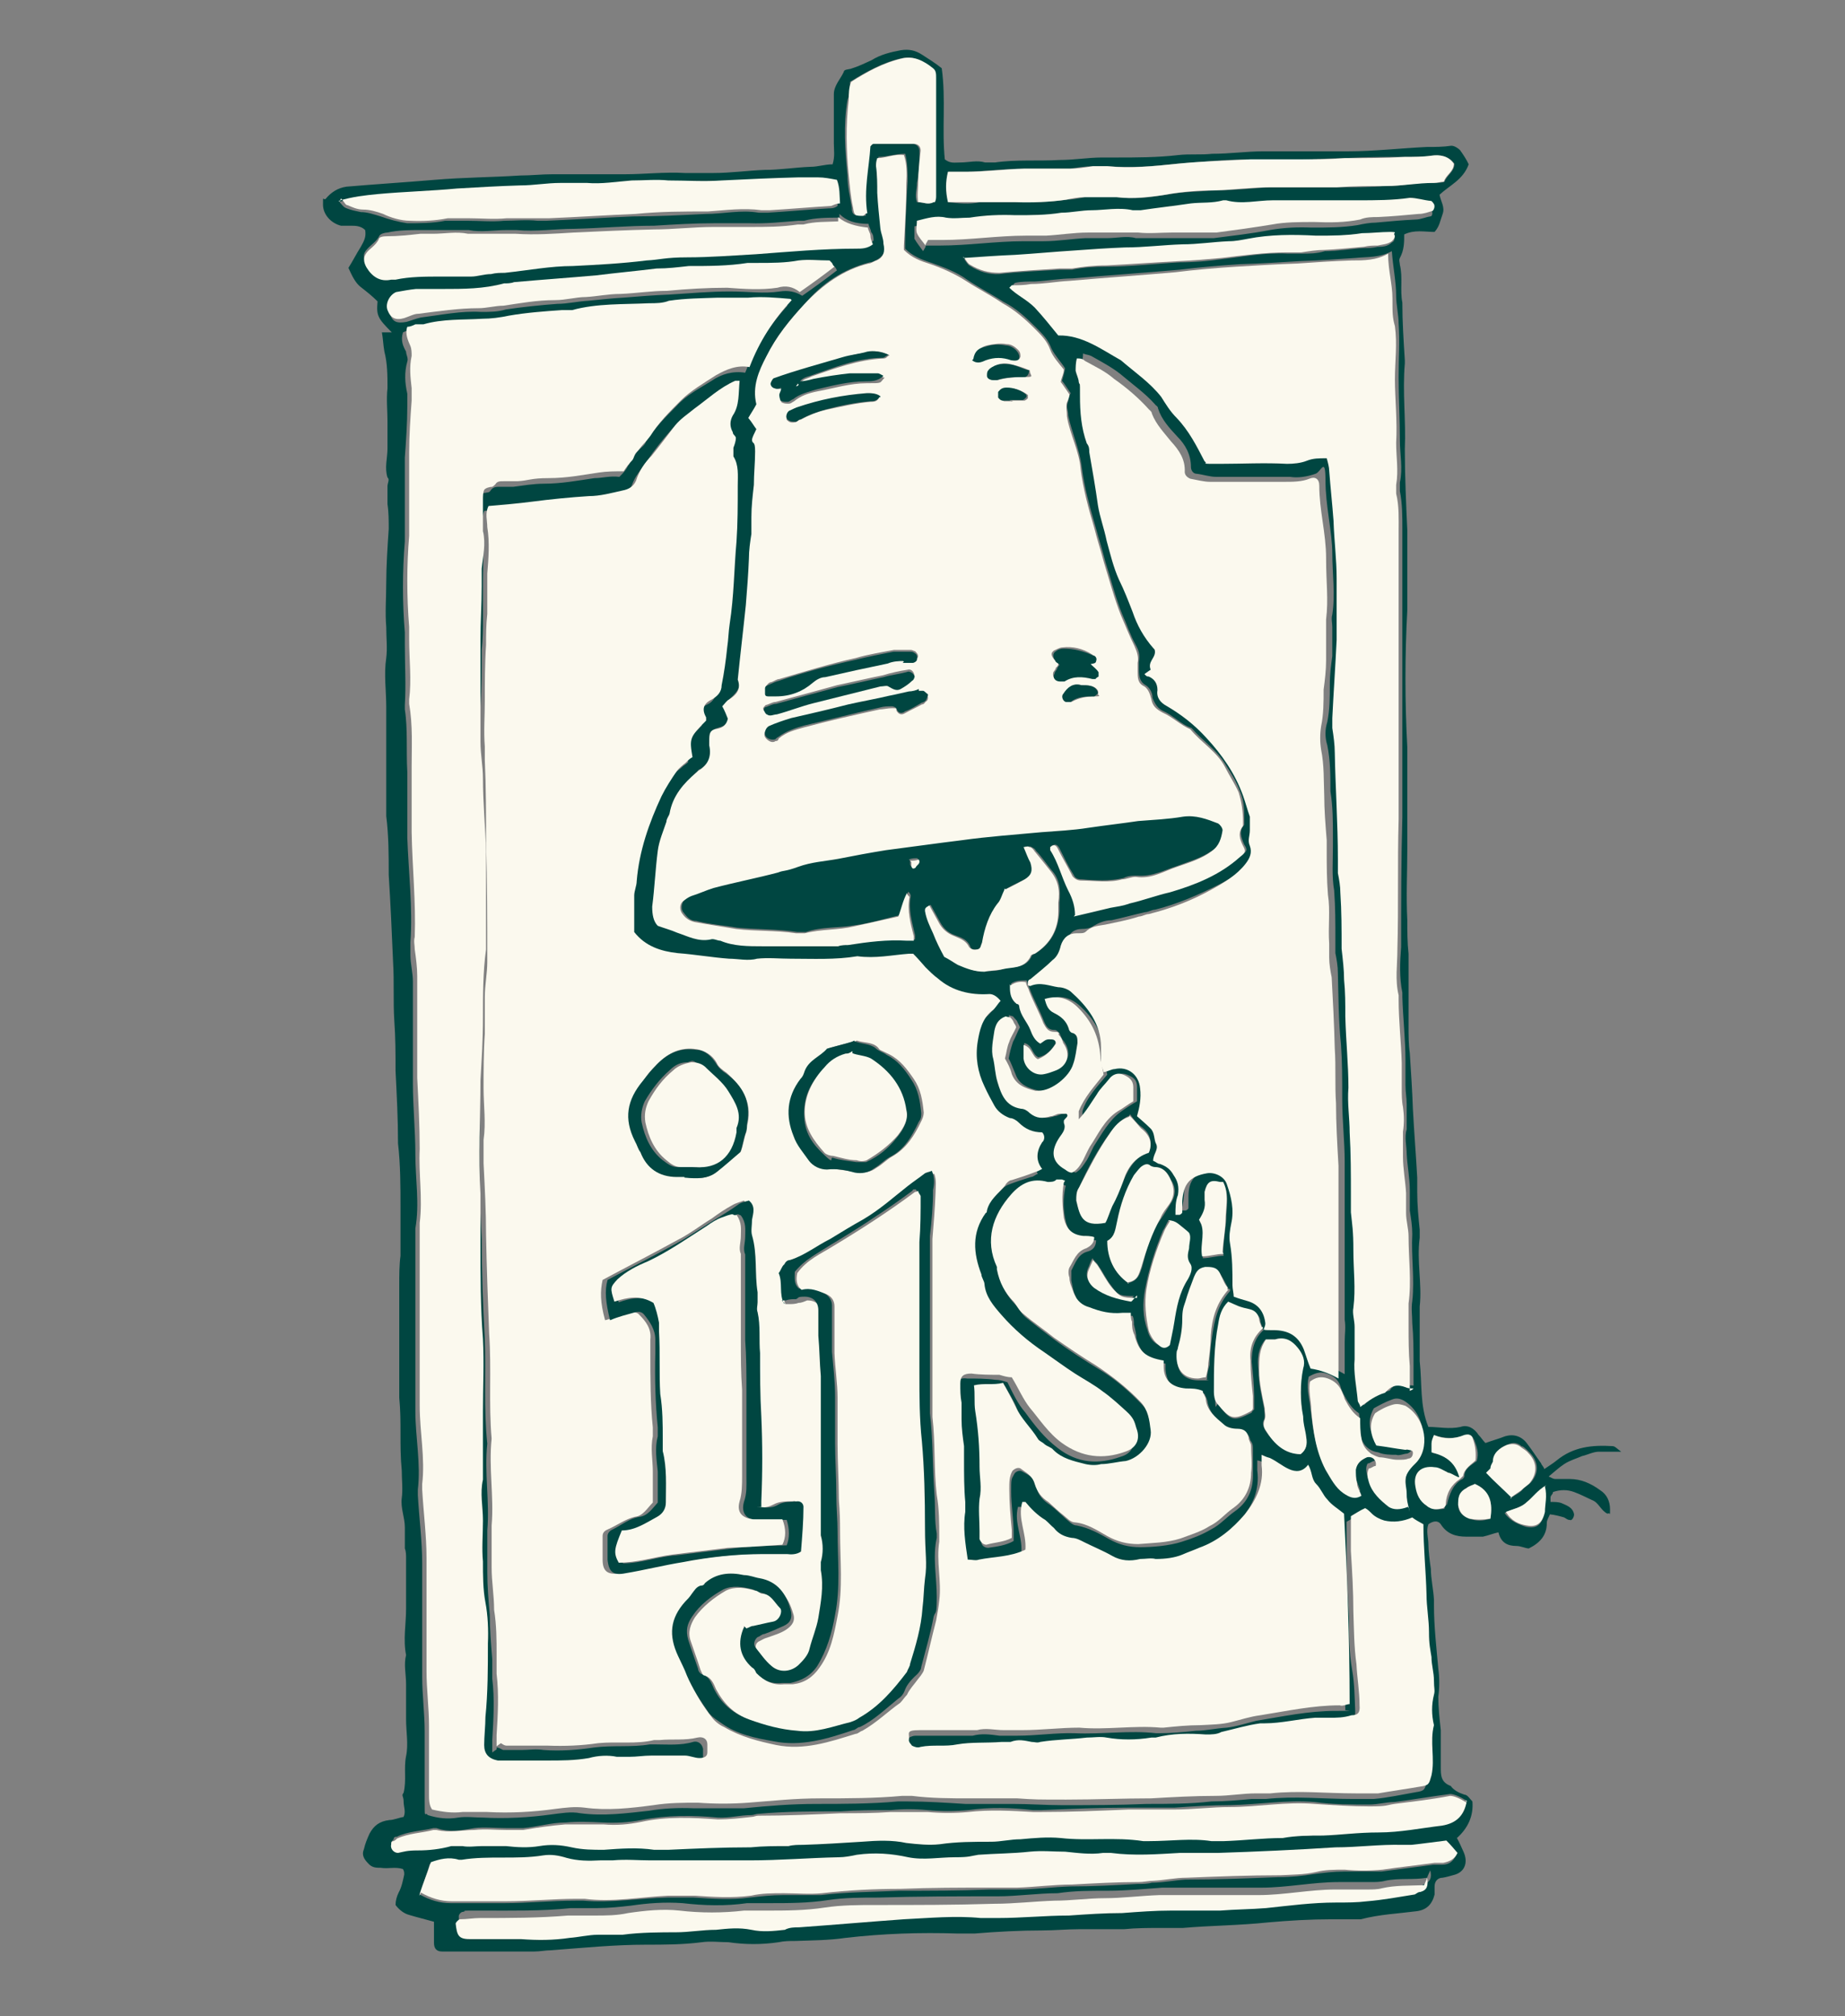
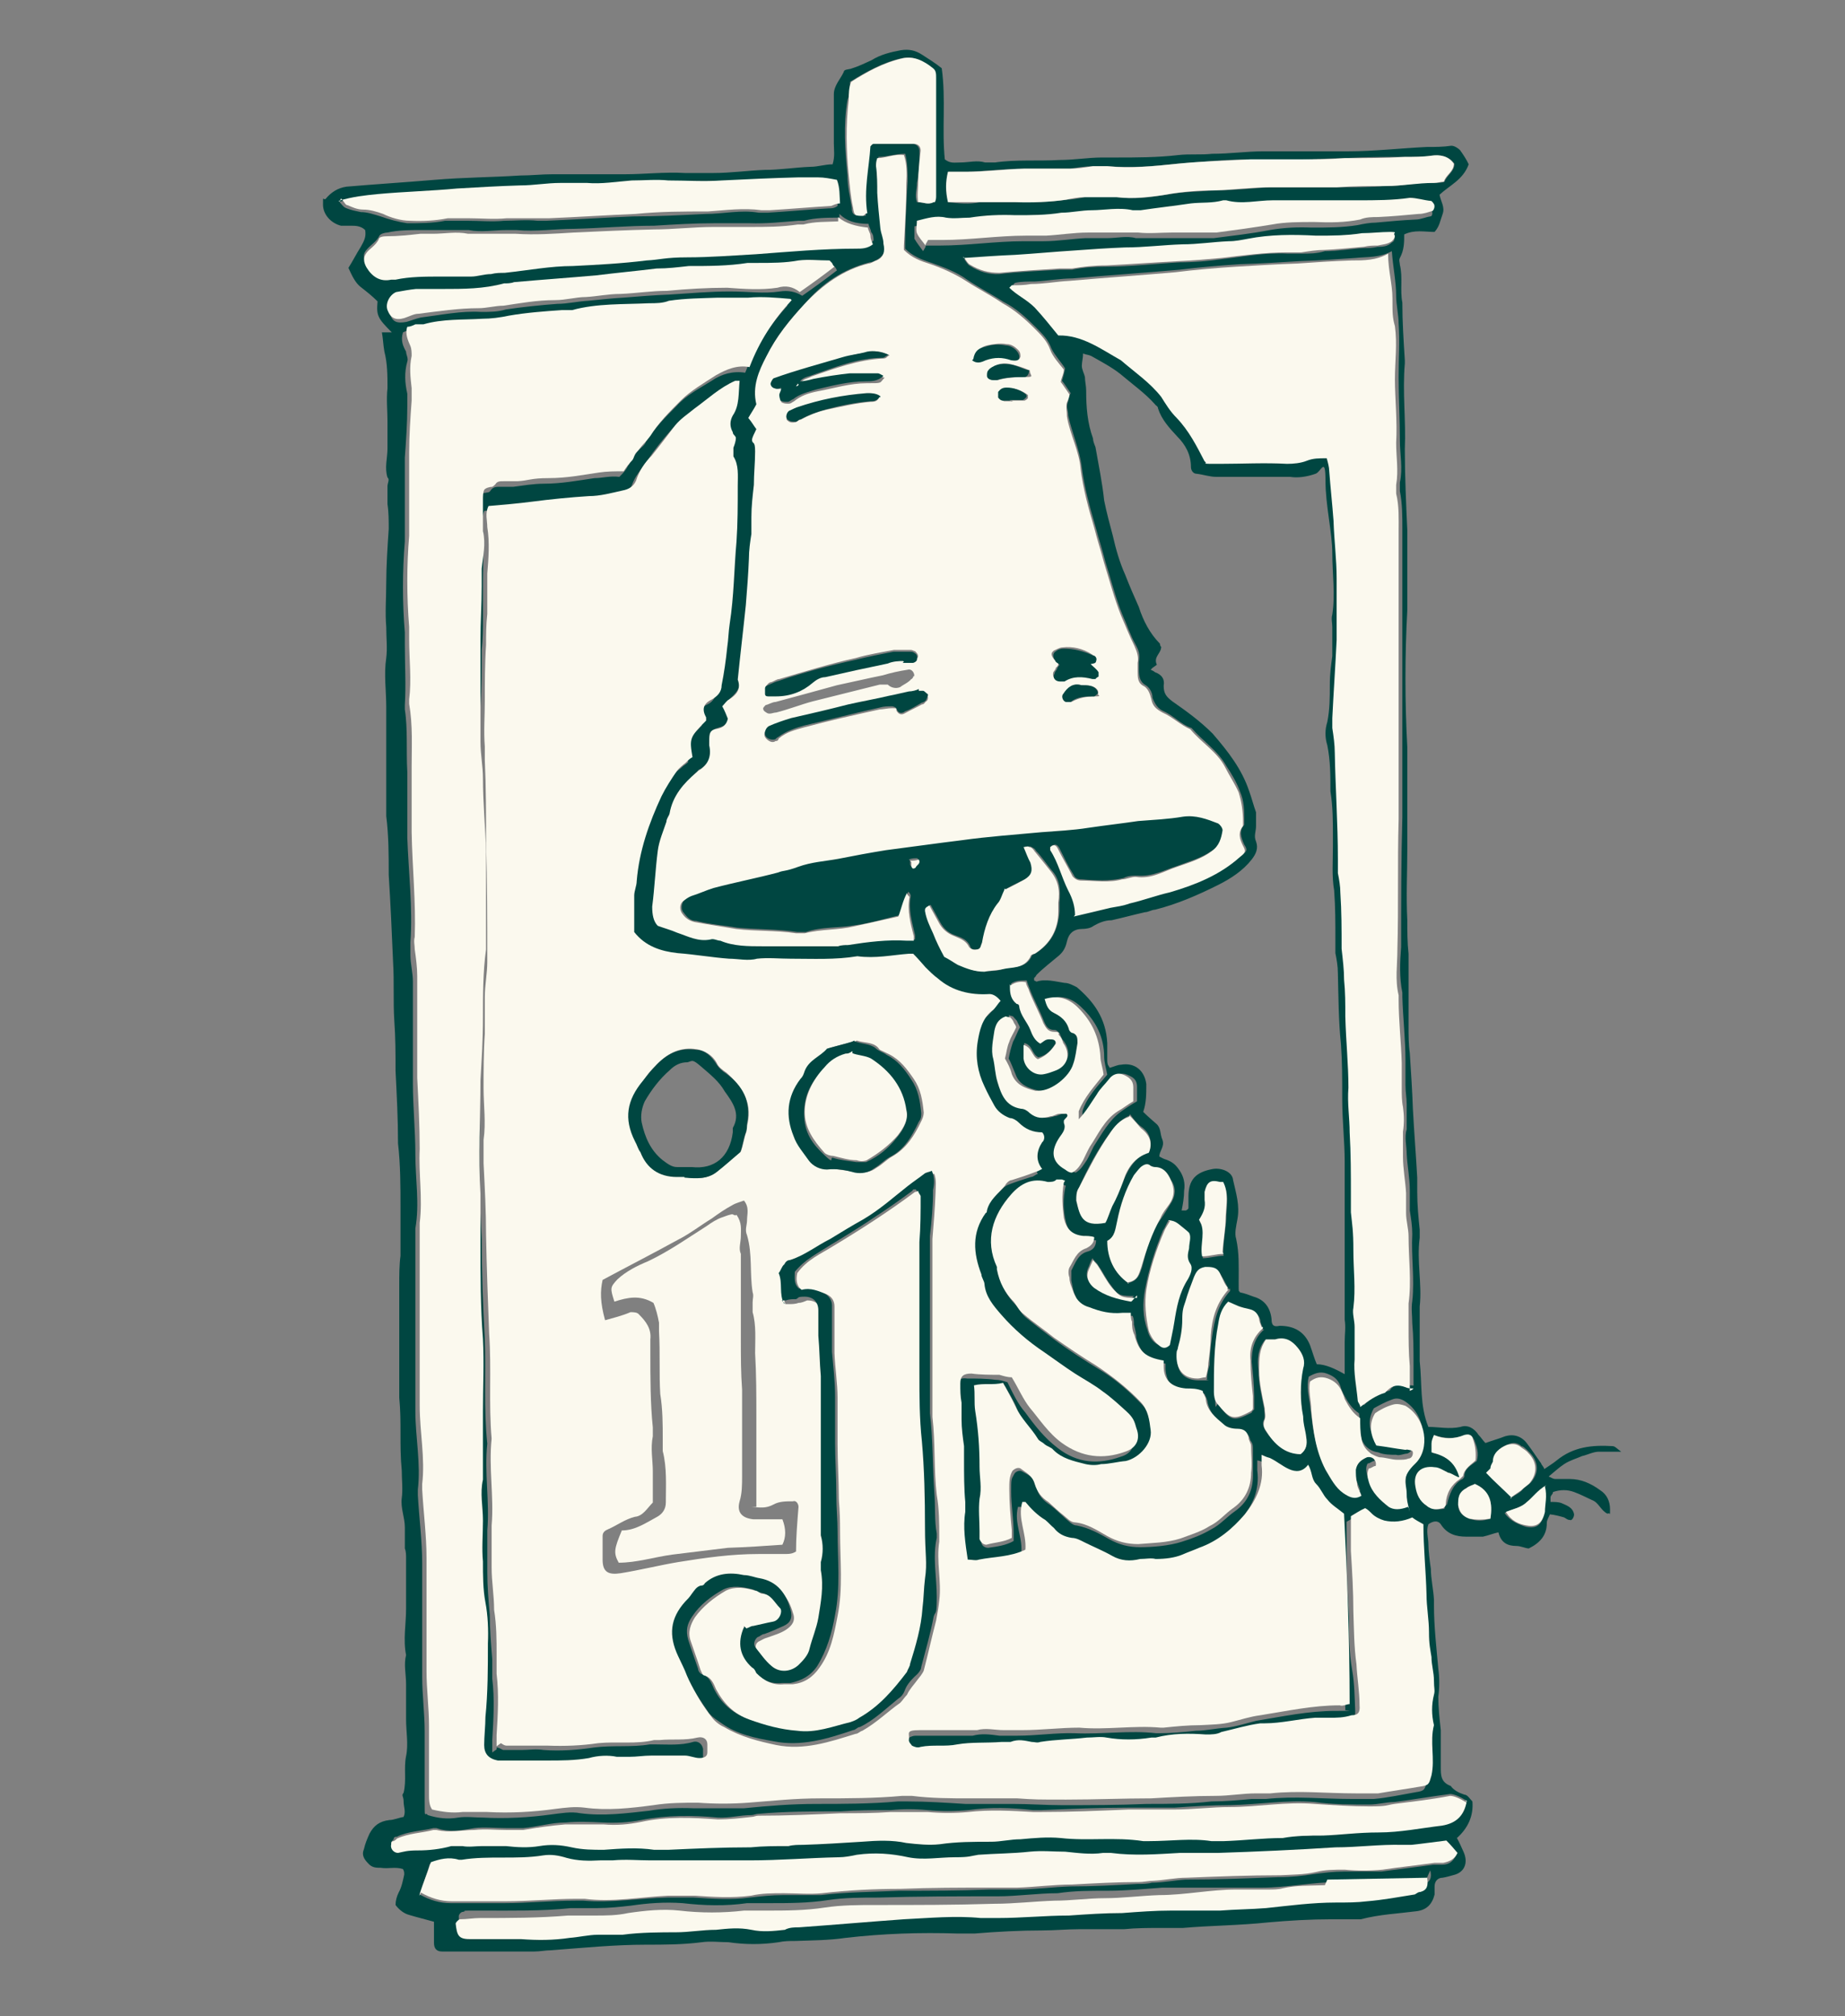
<svg xmlns="http://www.w3.org/2000/svg" id="Laag_1" version="1.1" viewBox="0 0 297.6 325.1">
  <rect x="0" y="0" width="297.6" height="325.1" fill="#808080" stroke="none" />
  <defs>
    <style>
      .st0 {
        fill: #fbf9ee;
      }

      .st1 {
        fill: #004641;
      }
    </style>
  </defs>
  <path class="st1" d="M63.2,53.6c-2.3-2.3-2.5-2.7-2.3-5-.9-.9-1.8-1.6-2.7-2.3s-1.4-1.8-2-3.1c.7-1.1,1.3-2.3,2-3.4.5-.9.9-1.6.7-2.7-.7-.7-1.6-.7-2.3-.7h-1.6c-1.6-.4-2.9-1.8-2.9-3.4s0-.7.4-.9c.9-1.1,2-1.8,3.4-2,4.7-.4,9.5-.7,14.2-1.1s9.2-.4,13.8-.7c1.8,0,3.4-.2,5.2-.2h11.7c3.2,0,6.5-.4,9.7-.2h4.5c2.9,0,5.6-.4,8.3-.5,2.5,0,4.9-.4,7.4-.5,1.3,0,2.3-.4,3.6-.4.4-1.3.2-2.3.2-3.4v-7.9c0-1.4,1.1-2.5,1.6-3.6,0-.4.7-.4,1.1-.5,1.3-.4,2.3-.9,3.4-1.4,1.4-.9,3.1-1.3,4.7-1.6,1.3-.2,2.3,0,3.4.7,1.1.7,2.2,1.4,3.2,2.2.7,5,0,9.9.5,14.7.9.7,1.6.5,2.5.5,1.4,0,2.7-.4,4,0h1.6c3.4-.5,7-.2,10.4-.4,2.3,0,4.7-.4,6.8-.4h2.2c3.4,0,6.8,0,10.2-.4,1.8-.2,3.6,0,5.4-.2,2.9,0,5.6-.4,8.3-.4h13.7c4.1,0,8.4-.5,12.6-.7,1.4,0,2.7,0,4-.2.5,0,1.1.4,1.4.7.5.7,1.1,1.6,1.4,2.3-.9,2.5-3.1,3.4-4.7,4.9.2,1.1.9,2,.5,3.1s-.5,2-1.3,2.9c-1.6,0-3.2-.4-4.9.4,0,1.3,0,2.5-.7,3.8-.2.4,0,.7,0,1.1.5,2,0,4.1.4,6.1,0,3.1.2,6.1.4,9.3v.5c-.4,4.7.2,9.2,0,13.8,0,4.3.2,8.8.4,13.1v12.9c-.4,7.4-.4,14.7,0,22.1v16.4c0,3.8-.2,7.5,0,11.5,0,1.8,0,3.6.2,5.4v11.7c0,1.4,0,2.9.2,4.3.2,3.1.4,6.1.5,9,.2,3.8.5,7.4.7,11.1v2.3c0,2.2.2,4.1.4,6.1v1.3c-.5,3.8.4,7.4,0,11.1v8.8c.4,3.6,0,7.2,1.4,10.6,1.6,0,3.4.4,5.2,0,1.1-.4,2.2.2,2.9,1.3.4.4.7.9,1.1,1.3,1.1-.4,2.2-.7,3.2-1.1,1.4-.4,2.7,0,3.6,1.3.7.9,1.4,2,2.2,3.1,0,.2.4.5.5.9.7-.5,1.4-.9,2-1.4,2.7-2.2,5.7-2.5,9-2.3.4,0,.7.4,1.4.9h-3.6c-.9,0-1.8.5-2.7.7-.9.4-2,.7-2.9,1.3s-1.4,1.1-2.5,2c.5.2.7.4,1.1.4h2.3c1.8,0,3.4.7,4.9,1.8,1.1.7,1.6,1.8,1.6,3.1s0,.4-.4.7c-1.1-.5-1.4-1.8-2.5-2.2-.9-.4-1.8-.9-2.9-1.3s-2.2-.4-3.4,0c0,.4-.4.5-.4.9v.7c.7,0,1.3,0,1.8.2.9.4,1.8.7,2,1.8,0,.5-.4,1.1-.7.9-.4,0-.5-.2-.9-.4-.7-.2-1.4-.4-2.3-.5-.2.5-.5.9-.5,1.4,0,2-1.1,3.2-2.9,4.1-.5,0-1.3-.4-2-.4-1.4,0-2.5-.5-2.9-2.2-.9.2-1.6.5-2.5.7h-2.7c-1.6,0-3.1-.4-4.1-2-.5-.7-1.3-.5-2,0-.4,1.1,0,2.2,0,3.2s.2,2.7.4,4c0,1.6.4,3.2.5,5v.9c0,3.4.4,6.8.7,10.2.2,1.4.2,3.1,0,4.5,0,1.8.2,3.6.4,5.4v5.9c0,1.4,0,2.5,1.6,3.1.5.7,1.3,1.1,2.2,1.4.5,0,.9.7,1.3,1.1.2,2.3-.7,4.3-2.5,5.9.4.7.7,1.4,1.1,2.3.7,1.6.2,3.1-1.4,3.6-.7.2-1.4.4-2,.5-.9,0-1.3.7-1.3,1.4v1.3c-.4,1.6-1.3,2.5-2.9,2.7-3.1.4-5.9.5-9,1.3h-4.7c-3.4,0-6.8.2-10.2.5-4.7.5-9.2.5-13.8.9h-3.4c-2.2,0-4.1,0-6.1.2h-7.2c-2,0-4,.2-5.9.2-3.6,0-7.4.2-11,.5h-2.7c-6.1-.2-12,0-18.1.7-2.7.4-5.4.4-8.1.5-.9,0-1.8,0-2.7.2-2.7.4-5.4.4-8.1,0-1.4,0-2.9-.2-4.3,0-3.1.4-6.1.4-9,.4-5,0-10.1.5-15.3.9-.9,0-1.8.2-2.7.2h-14.9c-.9,0-1.3-.5-1.3-1.4v-3.4c-1.4-.4-2.7-.7-4-1.1-.8-.2-1.6-.8-2.2-1.6,0-.7.2-1.4.5-2,.5-.9.7-2,.9-2.9,0-.4,0-.5-.2-.9-1.3-.4-2.3,0-3.6-.2-.7,0-1.4,0-2-.7-.7-.7-1.1-1.4-.7-2.3.2-.9.5-1.6.9-2.5.7-1.3,1.6-2,3.2-2.2.7,0,1.6-.4,2.3-.5.4-.9,0-1.6,0-2.5s-.4-.9,0-1.4c.5-2,0-4,.4-5.9s0-4,0-5.9v-5.7c0-1.6-.4-3.2,0-4.7-.5-2.5,0-5,0-7.5v-8.1c0-.5,0-1.1-.2-1.6v-3.4c0-1.6-.7-3.1-.5-4.7.2-1.4,0-3.1,0-4.5-.4-4,0-7.7-.4-11.7v-5.9c0-2,0-.7,0-1.3v-11c0-1.6,0-3.2.2-4.7v-7.7c0-3.4,0-7-.4-10.4,0-4-.2-7.7-.4-11.7,0-2.7,0-5.4-.2-8.1-.2-3.1,0-6.3-.2-9.5-.2-4.7-.4-9.3-.7-14,0-3.2,0-6.3-.4-9.5v-17.6c0-2.7-.4-5.2,0-7.9.2-1.6,0-3.2,0-5-.2-2.3,0-4.7,0-7.2s.2-5.7.4-8.6c0-1.3,0-2.7-.2-4v-2.9c0-.5.4-1.1,0-1.4-.5-1.6,0-3.1,0-4.7v-4.3c0-1.8-.2-3.6,0-5.4,0-2,0-4-.5-5.9-.2-1.1-.2-2-.4-3.1h1.4ZM80.1,281.8c.5,0,.9.4,1.1.4h2.9c1.3,0,2.3-.2,3.6,0,2.7.2,5.4,0,8.1-.4,3.1-.4,6.1,0,9-.5h.9c2,0,4.1.2,6.1-.4.7-.2,1.4.2,1.6,1.1v1.3c0,.7-.7,1.1-1.3.9-.7,0-1.6-.4-2.3-.4h-5.4c-1.3,0-2.3,0-3.6.2-.7,0-1.3.2-2,0-1.6-.4-3.1,0-4.5.2-2.3.5-4.7.4-6.8.4h-7.9c-1.4-.2-2.2-1.1-2.2-2.5s0-3.1.2-4.5c.4-4,.2-7.9.4-11.9,0-2.2-.4-4.5-.4-6.6s-.2-4.5-.4-6.6v-6.6c0-2.2-.4-4.5,0-6.6v-5.9c-.2-1.6,0-3.2,0-5v-11.7c-.4-5-.4-10.2-.4-15.3v-8.1c-.4-6.1,0-12.2,0-18.3s.2-6.6.4-10.1c0-3.6,0-7.4.5-11v-15.6c0-4-.4-7.9-.5-11.9,0-2-.5-4-.4-5.9v-16.4c0-2.9,0-5.7.2-8.6v-2.9c.2-2,.7-4.1.2-6.1v-5c0-.5,0-1.1.2-1.6,0-.4.9-.4,1.3-.5.2,0,.4-.2.5-.4.4-.5.9-.5,1.4-.5h2.2c1.6-.2,3.2-.5,5-.5,2.7,0,5.4-.5,8.1-.9,1.3,0,2.5-.4,4-.2.5-.5,1.1-1.1,1.4-1.8.4-.4.4-.9.7-1.3.4-.4.7-.9,1.1-1.3s.9-.7,1.1-1.3c1.4-2.2,3.2-4,4.9-5.7,1.6-1.8,3.8-2.9,5.7-4.1,1.6-1.1,3.4-1.6,5.4-1.3,1.6-4.1,4-7.7,6.8-10.8,0,0,0-.2-.2-.2-2.3,0-4.5-.4-6.8-.2h-4.9c-2.7,0-5.2,0-7.9.5-1.1,0-2.2.4-3.2.4-4.1,0-8.3,0-12.4,1.1h-1.6c-2.9,0-5.7.2-8.6.9-1.4.4-2.9.4-4.3.5-3.2.2-6.3,0-9.5.9h-1.3c-.4,0-.9.2-1.3.4-.4,1.3,0,2.2.5,3.1,0,.5.4,1.1.2,1.6-.5,1.8-.4,3.4,0,5.2v2c0,2.7-.2,5.6-.4,8.3v13.5c-.4,4.9-.4,9.9,0,14.7v2c0,3.2.2,6.5,0,9.7v.7c.5,3.2.2,6.6.4,10.1v10.6c.2,5.6.9,11.3.5,16.9v2c0,1.4.4,2.9.4,4.3v16.4c0,3.8.4,7.5.4,11.5s.7,7.9,0,11.9v29.5c0,4.1.9,8.4.4,12.6v.9c.2,3.6.7,7.4.7,11v18.3c0,2.9.4,5.9.4,8.8v11c0,3.6,0,1.8.5,2.5,1.6.5,3.2.7,4.9.4,1.3-.2,2.7,0,4,0,3.6.2,7.4,0,11-.5,1.6-.2,3.2-.5,4.7-.2,3.8.5,7.4,0,11.1-.4,2.3-.4,4.7-.5,7.2-.4h8.1c4-.4,7.7-.7,11.7-.7s8.8,0,13.1-.4h1.6c3.1,0,6.1.2,9.3.4h7.7c2.7,0,5.2.2,7.9.2,4.5,0,9,0,13.7-.2,3.4,0,7,0,10.4-.4,2.2,0,4.3-.2,6.5-.4h2.3c4.7-.5,9.2,0,13.8,0h3.6c2.3-.2,4.5-.7,6.8-1.1,1.4-.2,1.4-.4,1.8-1.8.5-2.7-.4-5.4.4-8.1-.4-1.6-.5-3.2,0-4.9v-2.3c0-1.3-.4-2.5-.4-3.8s-.2-2.7-.4-4c0-2-.4-4.1-.4-6.1,0-3.8-.4-7.5-.5-11.3-.7-.4-1.3-.9-1.8-1.1q-2.3,1.1-4.5.5c-.7-.2-1.4-.5-2-1.1s-.7-.5-1.1-.9c-.9.5-1.6.9-2.3,1.3v5.6c0,3.2.2,6.5.4,9.7,0,2.9,0,5.7.5,8.6.4,2.2.4,4.5.5,6.6,0,1.1-.2,1.4-1.3,1.6-1.3,0-2.3.2-3.6.4h-2.3c-2.7.2-5.2,1.1-8.1.9h-.7c-2.2.5-4.1,1.1-6.3,1.4-.9.2-1.8.4-2.5.4-2.7,0-5.4,0-8.1.5h-.7c-2.3,0-4.7.2-7.2,0h-3.2c-2.5.4-5,.4-7.5.7h-1.4c-1.3-.2-2.3-.4-3.4,0h-1.4c-2.3,0-4.7,0-7.2.4-2,.4-4,0-5.9.4-.4,0-.9,0-1.4-.2-.4,0-.5-.5-.5-.9,0-.9.9-1.6,1.8-1.6h9.2c1.4-.4,2.9-.2,4.3,0h2.9c3.1,0,6.3-.5,9.3-.4,4.3.2,8.8-.5,13.1,0h.5c2,0,4-.2,5.9-.4,1.6,0,3.2-.4,5-.5,1.6-.2,3.1-.7,4.7-1.1,4.3-.7,8.4-1.6,12.8-1.6s1.1,0,1.6-.2c0-10.4-.4-20.7-.9-30.7-1.1-.9-2-1.6-2.7-2.3-.7-.7-1.1-1.8-1.8-2.5s-.5-2.2-1.3-3.1c-.9,1.3-2,1.3-3.1.7-1.1-.5-2.2-1.1-3.1-1.8-.4-.2-.7-.4-1.3-.5v1.6c.4,3.1-.7,5.7-2.7,7.9-2,2.5-4.5,4.3-7.4,5.4-.9.4-1.8.7-2.7,1.1-1.4.5-2.9.9-4.3.7h-2.5c-1.6.4-3.1,0-4.5-.5-1.4-.7-3.1-1.4-4.5-2.2-.7-.4-1.3-.5-2-.7-1.1-.2-2-.9-2.9-1.6-.4-.5-.9-1.1-1.4-1.3-1.3-.7-2.3-1.8-3.2-2.9h-.5c-.7,2.7.9,5,.5,7.7-2.3,1.3-5,1.1-7.5,1.6h-1.8c-.2-2.7-.7-5.2-.4-7.7v-1.6c0-2.3,0-4.7-.2-6.8v-2.2c0-1.4-.2-2.9-.4-4.3v-2.7c0-1.1-.2-2-.2-3.1s.5-1.8,1.8-1.6c1.4,0,3.1,0,4.5.2.7,0,1.4.2,2,.4.9,1.8,1.6,3.4,2.9,4.9,1.6,2.2,3.1,4.1,5.2,5.7,3.2,2.5,6.6,2.7,10.2,1.4,1.8-.5,2.5-2,1.8-3.8s-.9-2-1.6-2.7c-1.1-1.3-2.3-2.3-3.8-3.2-1.4-1.1-3.1-1.8-4.5-2.9-1.6-1.1-3.2-2.3-4.9-3.4-2.5-1.8-4.9-3.8-7-6.1-1.3-1.4-2.5-2.9-2.7-4.9,0-.5-.4-1.1-.5-1.6-1.3-3.4-1.4-6.8.7-9.9,0,0,.2-.2.2-.4.4-1.8,1.8-2.9,2.9-4,.4-.4.7-.7,1.1-.9,1.3-.5,2.5-.9,3.8-1.3.4,0,.7-.4,1.1-.5-.9-1.6-.9-3.1,0-4.3.4-.4.4-1.1,0-1.6-1.4,0-2.7-.5-3.8-1.6-.4-.4-.9-.7-1.4-.7-1.1-.4-2-1.1-2.5-2-.5-1.1-1.3-2-1.6-3.1-1.1-2.3-1.4-4.7-1.1-7.2.4-1.8.7-3.8,2.3-5,.5-.5,1.1-1.1,1.4-1.6-.5-.7-1.1-1.1-1.8-1.1-3.1,0-5.7-.5-8.3-2.5-.7-.5-1.3-1.1-2-1.8-.7-.7-1.3-1.4-2-2.2h-.7c-2.7,0-5.6.7-8.3.4-3.6.7-7.2.4-10.8.4h-9.9c-2.7-.4-5.4-.7-8.3-.9-2.7-.2-5-1.1-7-3.4v-5.9c0-.7.2-1.6.4-2.3.4-4.9,2-9.3,4-13.7.7-1.4,1.6-2.7,2.5-4.1.4-.5.9-.9,1.4-1.3.4-.4.7-.5,1.1-.9-.5-3.1-.4-3.2,2.2-5.9v-.5c-.5-1.3-.5-2.3.9-2.9.9-.4,1.4-1.3,1.6-2.3.4-2,.5-4.1.9-6.1,0-1.3,0-2.5.4-3.8.7-4.3.7-8.8,1.1-13.3.2-3.1.2-6.1.2-9s.4-3.2-.7-4.7c-.2-.4,0-.9,0-1.4s0-1.1.4-1.6c-.2-.4-.5-.5-.5-.9-.4-.9-.5-1.8,0-2.7,1.1-1.6.9-3.6,1.1-5.6h-.7c-2.5,1.1-4.5,2.9-6.6,4.5-1.1.9-2.2,1.6-3.1,2.7-1.4,1.6-2.7,3.2-3.8,4.9-.9,1.3-2,2.5-2.5,4-.4.9-1.1,1.4-2.2,1.6-1.8.4-3.6.7-5.4.9-3.1.4-6.1.7-9.2.9-2.3.2-4.7.4-7,.7-.5,1.3-.4,2.3-.2,3.4.2,2.5,0,5,0,7.5v6.5c0,1.6,0,3.2-.2,5,0,3.1,0,6.1-.2,9,0,2.5-.4,4.9,0,7.4v2.2c0,4.5,0,9,.2,13.3,0,6.5.2,12.9.2,19.2s-.2,3.8-.4,5.7v5.9c0,2.9-.4,5.9-.2,8.8,0,2.7.2,5.6,0,8.3v3.8c0,3.8.2,7.5.4,11.5,0,5.4.2,10.6.5,16,.2,5.6-.2,11.3.4,16.9-.5,4.7.4,9.3,0,14v6.8c0,2.3.2,4.5.4,6.8,0,2.3.2,4.7.4,7.2v3.1c.4,3.2.2,6.6,0,9.9v2h0l.7-.5ZM173.4,147.6c2-.5,4-.9,5.9-1.4,1.1-.2,2-.5,3.1-.7,2.2-.5,4.3-1.3,6.5-1.8,4.1-1.1,8.1-2.9,11.3-5.7.9-.7,1.1-.9.5-1.8-.5-1.1-.9-2.2,0-3.2v-.7c0-1.6,0-3.1-.7-4.7-.5-1.4-1.4-2.9-2.2-4.1-1.4-2.5-3.8-4-5.6-6.1-1.6-.5-2.9-2-4.5-2.7-.9-.4-1.4-1.1-1.8-2.2,0-.7-.4-1.6-1.1-2-.9-.5-1.1-1.4-1.1-2.5v-1.3c.2-1.1,0-1.8-.5-2.7-.9-1.6-1.4-3.2-2.2-5-1.1-2.7-1.8-5.6-2.7-8.4-.5-2-1.1-3.8-1.6-5.7-.9-3.1-1.8-6.3-2.2-9.5-.4-3.1-1.6-5.6-2.2-8.4,0-.9-.4-1.4,0-2.3,0-.4.2-.9.4-1.3-.5-.7-.9-1.4-1.4-2,.2-.7.4-1.4.5-2-.7-1.1-1.6-2-2.2-3.2-.5-1.4-1.4-2.3-2.5-3.4-1.6-1.6-3.2-3.1-5.2-4.1-2-1.3-4-2.3-5.9-3.6-1.8-1.3-3.8-2-5.7-2.7-1.6-.5-3.1-1.1-4.3-2.3v-.7c0-3.4.2-6.6.4-10.1,0-1.4,0-3.1-.4-4.5-1.6,0-2.9.5-4.3.5,0,.5-.2.9-.2,1.3,0,1.4,0,2.9.2,4.3,0,2,.4,3.8.5,5.7,0,.9.4,1.8.5,2.5.2,1.1,0,2-1.1,2.7-.4.2-.9.5-1.3.5-4.3,1.1-7.7,3.4-10.4,6.6-2.3,2.5-4.7,5.2-6.1,8.4-1.3,2.5-2.2,4.9-1.6,7.7-.4.7-.9,1.4-1.3,2.2.5.7.9,1.3,1.3,1.8-.4.7-.5,1.4-.7,1.8.2.7.5,1.3.5,1.8,0,1.8,0,3.6-.2,5.4,0,1.8-.2,3.4-.4,5.2v2.7c0,1.4-.2,2.7-.4,4,0,2.5-.4,5-.5,7.5-.4,4-.7,8.1-1.3,12,.4,1.4-.4,2.3-1.4,3.2-.4.4-.7.7-1.1,1.1.4.7.7,1.4.9,2-.2.9-.7,1.4-1.6,1.6-1.4.4-1.6.9-1.4,2.2v.5c.5,1.6,0,2.9-1.6,4-.2,0-.4.2-.5.4-2,1.8-3.8,3.8-4.3,6.6,0,.5-.4.9-.5,1.3-.5,1.6-1.3,3.1-1.4,4.7-.5,3.1-.7,5.9-.9,9,0,1.3,0,2.3.9,3.1,1.1.4,2.2.7,3.1,1.1,1.8.5,3.4,1.3,5.4,1.1.5,0,1.1,0,1.6.2,2.2.7,4.5.7,6.8.9h12.2c.5,0,1.1,0,1.6-.2,3.1-.5,6.3-.9,9.5-.7h1.1v-.7c-.5-2.2-1.1-4.1-.7-6.3,0,0,0-.4-.4-.7-.7,1.3-.9,2.5-1.4,3.8-2.3.5-4.7,1.3-7.2,1.6-2.7.5-5.4.2-7.9,1.1h-1.4c-3.2-.5-6.5-.4-9.7-.7-2.2-.4-4.3-.5-6.6-1.1-.9,0-1.4-.5-2-1.3-.5-.5-.4-1.4,0-2,.4-.4.9-.7,1.4-.9,1.3-.5,2.3-.9,3.6-1.3,3.4-.9,7-1.6,10.4-2.5,1.1-.2,2.2-.5,3.2-.9,2.2-.7,4.3-.9,6.5-1.3,2.5-.5,5.2-1.1,7.7-1.4,4.1-.5,8.3-1.1,12.2-1.6,4.3-.5,8.6-.9,12.9-1.3,2.5-.2,5-.5,7.5-.7,2.7-.4,5.4-.7,8.1-1.1,2.3-.4,4.7-.4,7.2-.7,2.2-.4,4,.4,5.7,1.1.4,0,.7.7.7,1.1-.2,1.3-.5,2.5-1.8,3.4-1.8,1.3-3.8,1.8-5.6,2.5-2.2.7-4.1,1.8-6.6,1.6-.7,0-1.4,0-2.2.4-2.2.5-4.5.4-6.6.2-.5,0-1.1,0-1.4-.7-.9-1.4-1.6-2.9-2.3-4.3-.4-.7-.7-.7-1.3-.4v.5c1.3,2,1.8,4.5,2.9,6.5.7,1.3,1.3,2.5,1.1,4h0l-.4.5ZM185.6,108s.5.2.7.4c1.1.4,1.6,1.1,1.4,2.2,0,1.3.5,1.8,1.4,2.5,2.3,1.6,4.5,3.2,6.5,5.2,2.5,2.9,4.7,5.7,5.9,9.3.4,1.1.7,2.3,1.1,3.4v2.2c0,.9-.4,1.6,0,2.5.4,1.1,0,2-.7,2.9-1.4,1.8-3.4,3.1-5.4,4.1-3.2,1.6-6.6,3.1-10.2,4-.5,0-1.1.4-1.6.4-1.8.4-3.6.9-5.4,1.3-1.1,0-2,.4-2.9.9-.5.4-1.3.5-1.8.5-1.4,0-2.2.7-2.5,2-.2.9-.5,1.6-1.3,2.3-1.3,1.1-2.5,2-3.6,3.1,0,0-.2.4-.4.5v.4l.4.2c1.4-.5,3.1,0,4.5.2.7,0,1.4.4,2,.7,2.7,2.3,4.7,5,4.9,9v2.7c0,.9.2.9.4,1.3.7-.2,1.3-.5,1.8-.5,2.2-.4,3.8.9,4.1,3.1,0,1.6,0,3.1-.5,4.5.7.7,1.4,1.3,2.2,2,.7.7.5,1.6.9,2.5.4,1.1-.5,1.8-.5,2.7.4.2.7.4,1.1.5,1.1.4,1.6.9,2.2,1.8s.9,2,.7,3.2c0,1.1-.2,2.2-.4,3.2h.7s.4-.2.4-.4v-1.8c0-2.7,1.1-4,4-4.5,1.4-.2,3.1.5,3.2,1.8.5,2.2,1.1,4.1.7,6.3-.2,1.1-.5,2.3-.2,3.2.5,2.3.4,4.5.4,6.8s0,1.3.2,1.8c.9.2,1.4.4,2.2.7,1.8.5,2.7,1.8,2.9,3.6,0,1.1.4,1.3,1.3,1.1,2.3,0,4,.9,4.9,3.1.4,1.1.7,2.2,1.1,3.1,1.4,0,2.9.7,4.5,1.6v-5.2c0-1.3.2-2.3,0-3.6v-25.5c0-3.2-.4-6.6-.4-10.1s0-5.9-.2-8.8c-.4-3.8-.4-7.5-.5-11.5,0-1.1-.2-2.2-.4-3.2v-2.2c0-2.7,0-5.2-.2-7.9-.4-2.3-.2-4.7-.2-7.2v-1.6c0-2.3,0-4.7-.4-7.2,0-2.5,0-4.9-.5-7.4-.4-1.3-.4-2.5,0-3.8.4-2,.4-4,.4-5.9s.2-3.2.4-4.7v-4.7c0-.7-.2-1.3,0-2,.5-3.2,0-6.6,0-9.9s-1.1-7.7-1.1-11.7-.7-1.4-1.6-1.1c-1.4.5-2.9.7-4.1.5h-11.9c-1.1,0-2.2-.4-3.2-.5-.5,0-.9-.5-.9-1.1,0-2-.9-3.6-2.2-4.9-1.3-1.4-2.5-2.7-3.1-4.5,0-.4-.4-.5-.5-.7-1.6-1.8-3.6-3.2-5.6-4.9-1.4-1.1-3.1-2-4.7-2.9-.4-.2-.9-.2-1.3-.4,0,.7-.2,1.4-.2,2s.4,1.3.5,1.8c0,.7.2,1.4.2,2.2,0,2.7.2,5.2,1.1,7.7,0,.4.2.9.4,1.4.5,2.9,1.1,5.7,1.4,8.6.4,2,.9,3.8,1.4,5.7.5,2.2,1.1,4.3,2,6.3.7,1.8,1.4,3.4,2.2,5.2.7,2.2,1.8,4.3,3.4,5.9,0,0,0,.4.2.5,0,1.1-1.3,1.6-.7,2.9h0l-.7.5ZM228,223.9v-4c0-2.2,0-4.3-.2-6.5,0-1.3-.2-2.3,0-3.6.4-3.6-.2-7.2,0-10.8,0-1.3-.2-2.5-.4-3.8v-3.2c0-2-.4-4-.5-5.9,0-1.3-.4-2.7,0-4v-4c0-1.1-.2-2-.2-3.1v-4c0-3.4-.4-6.8-.5-10.2v-.7c-.5-2.5-.4-4.9-.2-7.4,0-7,0-14,.2-21v-46.4c0-2,0-4.1-.4-6.1v-1.4c.5-2.3,0-4.5,0-6.8,0-3.4-.2-6.8-.2-10.2s.2-5.7,0-8.6c0-1.4-.4-3.1-.4-4.5,0-2.3-.5-4.5-.7-7.2-2,1.1-4,.9-5.9,1.1-2.9.2-5.7.4-8.8.5-3.2.2-6.5.4-9.7.5-3.2.2-6.6.5-9.9.9-5.7.5-11.5.9-17.2,1.4-2,0-4.1.4-6.1.5-1.1,0-2.2,0-3.1.2,0,0-.2,0-.4.4,1.3,1.3,3.1,2,4.1,3.2,1.3,1.4,2.5,2.9,3.8,4.5,3.8,0,6.8,2.2,10.1,4,2.2,2,4.7,3.6,6.5,5.9.9,1.1,1.6,2.3,2.5,3.4,2,2,3.2,4.5,4.5,7,.9.4,1.6.4,2.5.4,3.6,0,7.2-.4,10.8,0,1.1,0,2.2-.2,3.2-.5,1.1-.4,2.2-.4,3.2-.4,0,.7.4,1.3.4,2,.4,2.7.5,5.4.7,8.1.2,3.1.4,6.1.5,9.3v2c0,1.4-.2,2.7,0,4,.2,1.4,0,2.7,0,4-.2,4.1-.5,8.4-.7,12.6v1.6c0,1.3.4,2.7.4,4,0,5.7.4,11.5.5,17.1v2.3c0,1.1.2,2.2.4,3.2,0,3.1,0,6.1.2,9,0,1.6.2,3.2.4,5,0,2,0,4,.2,5.9,0,3.8.5,7.5.5,11.5s0,4.7.2,7.2c0,3.4,0,6.8.2,10.2v2.7c0,2,.4,4.1.4,6.1,0,3.1.4,6.1,0,9.3,0,1.1.2,2,.2,3.1v5.2c0,2.2.4,4.5.5,6.6,0,.4.2.5.4,1.1,1.3-1.3,2.5-2,4-2.3,0,0,.2,0,.4-.4.9-.9,1.8-.9,2.9-.5.4,0,.7,0,1.3.2h0l-.4.2ZM171.6,190.7h-.9c-.4.4-.9.5-1.4.4-2.5-.7-4.5.2-5.9,2-2.9,3.4-4.3,7.2-2.3,11.7v.4c.4,2,1.3,3.8,2.7,5.2.5.5.9,1.4,1.6,2,1.6,1.3,3.2,2.5,4.9,3.8,2.2,1.6,4.5,3.1,6.8,4.5,2.7,1.6,5,3.6,7.2,5.9,1.3,1.4,1.4,3.1,1.6,4.5.4,2-2,4.5-4,5-1.3.4-2.7.5-4,.5h-2.5c-1.8-.5-3.8-.9-5.2-2.3-.4-.4-.9-.5-1.4-.9-.4-.2-.9-.5-1.1-.9-1.3-1.8-2.9-3.2-3.6-5.2-.5-1.3-1.3-2.5-2-3.8-1.6.2-3.1,0-4.7.4,0,1.4,0,2.9.2,4.1.5,3.1.5,5.9.7,9,0,1.8.2,3.6,0,5.2-.4,1.8,0,3.4,0,5.2v1.3c0,.5.5.9,1.1.9,1.4-.2,2.9-.4,4.1-1.1v-1.3c0-2.2-.4-4.5-.4-6.6s0-2,.5-2.9c.2-.4.9-.7,1.3-.4.9.5,2.2,1.1,2.3,2.5.2,1.3,1.1,2.2,2.2,2.9.9.7,1.6,1.4,2.5,2.2.5.4,1.1,1.1,1.8,1.1,2,.4,3.6,1.3,5.2,2.2s3.2,1.3,5,1.3,4.7-.2,6.8-.9c1.6-.5,3.2-1.1,4.7-2,1.4-.7,2.5-2,3.8-2.9,2-1.4,2.9-3.4,2.9-5.7v-4.3c0-.5,0-.9-.4-1.4-.2-.9-.7-1.6-1.8-1.4-.9,0-1.6,0-2.2-.7-1.3-1.1-2.5-2.2-2.9-4,0-.5-.4-1.1-.5-1.4-.9-.5-1.8-.4-2.7-.4-2.3,0-3.4-1.3-3.6-3.6v-.9c-2.7-.5-4-1.6-4.7-4.1,0-.7-.2-1.4-.4-2.2,0-.5,0-.9-.2-1.4h-1.3c-1.8,0-3.6-.2-5.4-.9-1.1-.4-2.2-1.1-2.5-2.3-.4-.7-.5-1.6-.7-2.5v-1.6c.7-1.3,1.1-2.7,2.7-3.1.7-.2,1.3-.7,1.3-1.8-.5,0-1.3,0-1.8-.2-1.6-.2-2.7-1.1-3.1-2.9s-.5-3.6,0-5.7h0l-.5-.2ZM67.7,305.5c1.6.9,3.2,1.4,5,1.4h8.6c3.8,0,7.5-.4,11.5-.4h1.3c4.5.4,9-.4,13.5-.5h4.3c3.1.2,6.1.4,9,0,1.8-.2,3.6-.4,5.4-.4h6.1c4.1-.5,8.4-.5,12.6-.7,4.9,0,9.7,0,14.6-.2h4.3c2.9,0,5.9-.4,8.8-.5,3.6,0,7.2-.2,10.8-.4.7,0,1.6,0,2.3-.2,1.8,0,3.6-.4,5.4-.5,5,0,10.1-.2,15.1-.4,2,0,3.8-.2,5.7-.5,1.6-.2,3.1-.4,4.7-.4h6.1c2.9-.4,5.6-.7,8.4-1.1h1.4c1.1,0,1.8-.5,2.3-1.6-.5-.7-1.1-1.3-1.8-2-2,.2-3.8.5-5.7.7h-1.4c-3.6,0-7.2.2-10.8.4-6.3.4-12.8.5-19,.9h-6.1c-3.8.2-7.5.5-11.1,0h-1.3c-2.2.4-4.1,0-6.1-.2-2,0-3.8-.2-5.7,0-2.7.4-5.6.4-8.3.5-1.3,0-2.5.2-3.8.4-2.5,0-5,.5-7.5,0-2.7-.5-5.6-.7-8.3-.4-.9,0-2,.4-2.9.4-4.7.2-9.5.4-14.4.5h-10.1c-2,0-4,.2-5.9,0-2.2,0-4.1-.2-6.1,0h-2c-1.8,0-3.6.2-5.4-.4-1.3-.4-2.5-.5-3.8-.4-4.3.7-8.8,0-13.1.7h-.5c-1.6-.4-3.1,0-4.5.4-.5,1.8-1.1,3.4-1.8,5.2h0l.2-.5ZM236.6,290.4q-1.8-1.1-2.7-1.1c-3.1.4-5.9.9-9,1.3-1.3,0-2.7.4-4,.4-2.9,0-5.9,0-8.8-.4-4.5-.4-9,.4-13.7.5-3.1,0-6.1.2-9,.4h-7.4c-4.7,0-9.3.2-14,.4h-1.4c-3.4-.4-7-.5-10.4,0-2.2.2-4.5.2-6.6,0-2-.2-4-.2-5.9,0-2.7,0-5.4,0-8.1.2-4.5,0-9,0-13.3.4-.4,0-.7.2-1.1.2-1.8,0-3.6.5-5.4.4-4.1-.4-8.3-.4-12.4.4-2,.4-4.1.5-6.1.4s-4.1-.2-6.1,0c-2.3,0-4.5.7-6.8.9h-2.7c-1.8,0-3.6-.2-5.2,0-2.2.4-4.1.7-6.1,0h-.5c-2,.5-4.1.5-5.9,1.4-.2,0-.5,0-.5.4,0,0-.4.4-.4.5,0,.7.5,1.6,1.1,1.4,1.1,0,2.2-.4,3.2-.4,1.8,0,3.6-.2,5.4-.7.5,0,1.3-.4,1.8,0,1.1.4,2.2,0,3.2,0h9.2c1.8-.4,3.4-.4,5.2.2s3.4.5,5.2.4c2.7-.2,5.4-.4,8.1,0h2.3c4.5,0,9-.2,13.3-.4,2.2,0,4.1,0,6.1-.2.7,0,1.6,0,2.3-.2,3.2,0,6.3-.4,9.5-.5,2.3,0,4.7-.2,7.2.2,1.8.4,3.6.4,5.4.2,2.7-.4,5.6-.4,8.3-.4s3.2-.2,4.7-.4c2.2,0,4.3-.4,6.5-.2,4.5.5,9-.2,13.3.5h.9c3.2,0,6.6-.5,10.1,0h2c3.2,0,6.3-.4,9.5-.5,2.2,0,4.3,0,6.5-.4,3.1,0,6.1-.5,9-.5s6.8-.7,10.2-1.1c2.3-.4,3.6-1.4,4-4h0l.2.4ZM230.2,302.8c-2.3.4-4.5,0-6.8.5-.7.2-1.6.2-2.3.2h-5.2c-4.1,0-8.3.9-12.4.9h-16c-2.9.2-5.7.5-8.8.5s-5.4,0-8.1.4c-3.2,0-6.5.5-9.7.5-6.5,0-12.9,0-19.2.2-2.7,0-5.4,0-8.1.4-3.2.5-6.3.5-9.5.5h-3.6c-3.4.5-7,.4-10.4,0-2.9-.2-5.6,0-8.3.4-1.8.2-3.6.4-5.4.4h-4.3c-4.7.5-9.5.4-14.2.4s-2.2,0-3.2.2c-.4,0-.7.5-.7.7,0,1.8.4,2.5,2.2,2.5h8.3c2.7,0,5.2,0,7.9-.2,1.4,0,3.1-.4,4.5-.5h4c2.9-.4,5.7-.4,8.6-.4s4.3-.2,6.5-.4c2,0,3.8-.2,5.7,0,1.8.4,3.6.2,5.4,0,.7,0,1.6-.2,2.3-.4,5.6-.4,11.3-.9,16.9-1.3,4.1-.2,8.3-.5,12.4-.2h2.7c3.8,0,7.5-.4,11.5-.4s5.7-.2,8.6-.4c2.7,0,5.2-.5,7.9-.4h7.9c2.5,0,4.9,0,7.4-.4,3.8-.4,7.5-.7,11.3-.9,1.6,0,3.4,0,5-.2,2.7-.4,5.2-.7,7.7-1.1.4,0,.5-.2.9-.4,1.1-.4,1.4-1.1,1.1-2.3h0l-.4.9ZM135.3,35.1c-1.8,0-3.8,0-5.6.5h-.9c-2.7.2-5.2.5-7.9.4h-5.7c-3.2,0-6.5.2-9.7.4-4.3,0-8.6.4-12.9.5-3.1,0-6.1.5-9.3.2h-1.6c-2,0-4.1.4-6.1,0h-7.7c-1.8,0-3.6,0-5.4.4-.4,0-1.1.2-1.3.5-.4.9-1.3,1.4-2,2.2-.7.7-.7,1.6,0,2.3.9,1.4,2.2,2.3,4,2h.7c2.3-.7,4.7-.5,7.2-.5h5c1.1,0,2.2-.2,3.2-.4.7,0,1.4,0,2.2-.2,3.6-.4,7.2-.9,11-1.1,4-.2,7.9-.5,11.9-.9,2.2-.2,4.5-.5,6.6-.5,3.6,0,7.4-.4,11-.5,5.4-.4,10.8-1.1,16.2-.9.9,0,2,0,2.7-.7,0-.5,0-.9-.4-1.4,0-.4-.4-.9-.4-1.3-2.2,0-3.6-.5-4.7-1.6h0v.7ZM54.6,32.4c.5.5.7.9,1.1,1.1.9.4,1.6.5,2.5.7,1.1,0,2.2.4,3.2.7,1.4.5,2.9.9,4.3,1.1,2,0,4.1,0,6.1-.4h3.6c2,0,4,.2,5.9,0,1.8,0,3.6-.2,5.4,0h1.4c4.7-.2,9.3-.5,14-.7,4,0,7.7-.2,11.7-.4,2.9,0,5.7-.7,8.6-.2h1.4c3.2-.2,6.6-.5,9.9-.7.4,0,.9,0,1.4-.4,0-1.4,0-2.7-.5-3.8-1.1,0-2.2-.4-3.1-.4h-3.1c-4.1,0-8.3.2-12.4.5h-14.6c-2.3,0-4.7.5-7.2.4h-4.3c-2.2,0-4.3.4-6.5.4-3.4,0-6.8.2-10.2.5-4.3.4-8.6.5-12.8.9-2,0-4,.2-6.3,1.1h0l.2-.5ZM152.9,32.6c1.8.2,3.4.4,5.2,0h5.7c2.9,0,5.6,0,8.3-.4.9,0,1.8-.2,2.9-.4h5.2c2.7.4,5.2,0,7.9-.4,2.7-.5,5.4-.5,8.1-.7,3.1,0,6.1-.4,9-.5h10.6c2.7,0,5.2,0,7.9-.2,2.7,0,5.2-.7,7.7-.5.5,0,1.1,0,1.6-.2.4-1.1,1.6-1.6,1.6-2.9-.9-1.3-2.3-1.4-3.6-1.3-1.4.2-2.9.2-4.3.2-3.2,0-6.5,0-9.7.2-2.3,0-4.7.2-7.2.2h-8.1c-4,0-7.7.4-11.7.7-3.8.4-7.5.7-11.3.4h-2.3c-1.3,0-2.5.2-3.8.4h-7.4c-3.1,0-6.1.4-9.3.5h-2.9v4.9h-.2ZM149.3,39.6h2.3c4.5,0,9-.7,13.5-.7h3.2c2.3,0,4.7-.4,6.8-.5h3.6c1.4,0,3.1-.4,4.5,0h12.6c3.1-.4,5.9-.7,9-1.3,2.3-.4,4.5-.5,6.8-.4,2.5,0,4.9,0,7.4-.4.9-.2,2-.4,2.9-.4,2.2-.2,4.3-.4,6.5-.5.7,0,1.6-.4,2.3-.5.4,0,.4-.7.2-1.1l-.5-.5c-1.1-.2-2.3-.7-3.4-.5-2.7.4-5.6.2-8.3.4h-13.8c-2.5,0-5,.7-7.5,0h-.5c-1.6.5-3.4.4-5.2.5-2.7.4-5.4.7-8.1,1.1h-1.3c-2.2-.4-4.3,0-6.5,0s-3.2.4-5,.4-4.9.5-7.4.4c-2.5,0-4.9,0-7.4.4-1.3,0-2.5.4-3.8,0-1.6-.4-3.1.2-4.7.5v2c.4.7.9,1.3,1.4,2h0l.4-.7ZM134.6,43c-.2-.2-.4-.4-.4-.4-1.6,0-3.4-.4-5,0-2.2.4-4.5.2-6.6.4h-1.6c-3.1.5-6.3.5-9.5.5s-3.4,0-5.2.4c-3.2.4-6.5.7-9.7,1.1-4.5.4-8.8.7-13.3,1.1-.5,0-1.1,0-1.6.2-3.2.7-6.6.9-9.9.9h-4.3c-1.1,0-2.2.2-3.2.5-1.1.4-1.8,1.6-1.4,2.9s1.1,1.6,2.7,1.3c.7-.2,1.4-.5,2.3-.7,3.2-.4,6.5-1.1,9.7-.9,1.4,0,2.7,0,4-.4,2.7-.4,5.6-.7,8.3-.9,1.6,0,3.2-.4,5-.5,2-.2,3.8-.4,5.6-.5,2.5-.2,5-.4,7.5-.5,3.2-.2,6.5-.5,9.7-.5s5.4.4,8.1,0c1.3-.2,2.5,0,3.6.7,2-1.4,3.8-2.7,5.6-4.1h0l-.2-.4ZM150.6,32.6c0-.4.2-.7.2-1.1V12.6c0-.5,0-1.1-.5-1.6-1.4-1.3-3.1-2-4.9-1.6-3.1.7-5.7,2.2-8.3,3.8,0,1.1,0,2-.4,2.9-.7,4-.4,8.1,0,12.2,0,1.8.4,3.4.7,5.2,0,1.1.4,1.3,1.6,1.3s.4,0,.7-.4c-.5-3.6.4-7.2.5-10.8.4,0,.4-.4.5-.4h6.5c.5,0,1.1.4,1.1,1.1,0,1.8,0,3.4-.4,5.2,0,1.1-.4,2,0,3.1.9,0,1.6.4,2.5,0h0ZM162.8,163.9c-1.3.5-1.6,1.4-1.8,2.3-.4,1.4-.5,3.1-.2,4.5.2,1.3.4,2.5.7,3.8.5,2,1.3,4,3.8,4.3.5,0,1.1.4,1.4.7,1.1.9,2.2.9,3.4.5.5,0,.9-.4,1.4-.4s.9-.2,1.1,0c.5.5,0,.7-.4,1.1v.4c.4.9,0,1.6-.7,2.3-1.4,2.2-1.3,4,.9,5.2.4.2.7.4,1.1.5.9-.5,1.3-1.3,1.8-2,.4-.7.7-1.4,1.1-2.2,1.3-2,2.5-4.3,4.5-5.7.7-.5,1.6-1.1,2.5-1.6v-2.3c0-1.3-.7-1.6-1.6-2-.9-.4-1.8,0-2.3.7-.7.7-1.3,1.6-2,2.5-.9,1.3-1.6,2.5-2.9,4v-1.3c.7-2.3,2.5-4.1,4-5.9-.2-1.1-.5-2-.5-2.9,0-3.1-1.3-5.7-3.6-7.9-1.4-1.4-3.2-2.2-5.4-1.4.4.9.5,1.8,1.6,2.3,1.1.5,2,1.3,2.3,2.5,0,.4.5.7.7.7.7.4.9.9.7,1.6-.2,1.3-.4,2.3-.7,3.4-.5,2-3.4,4.1-5.6,4.3h-.5c-1.6-.4-3.2-.9-3.8-2.7-.4-.9-.7-1.8-1.1-2.5.2-1.1.4-1.8.7-2.7.4-.7.7-1.6,1.1-2.3,0-.2-.2-.5-.4-.9,0-.2-.4-.5-.7-.9h0l-.7-.2ZM227.1,243c0-1.1-.4-2-.4-2.9,0-1.8,0-3.4,1.4-4.9,2.3-2.3,1.8-7.2-1.6-9.3-.7-.4-1.3-.5-2-.2-1.1.4-2,.9-2.9,1.4-1.1,2-.7,3.6.2,5.2,1.6.2,3.2.5,4.7.7h.5c.2,0,.5.4.7.5,0,.4-.2.7-.7.9-.5,0-1.3.4-1.8.2-.9,0-2,0-2.9-.4-1.6-.2-2.7-1.4-2.9-3.1,0-1.1,0-2-.2-3.2-1.1-.7-1.8-1.8-2.5-3.1-.2-.4-.4-.9-.5-1.3-.4-1.1-1.1-1.6-2.2-2-1.1-.4-2,0-2.9.5-.4,1.6,0,3.1.2,4.5.4,3.2.7,6.6,2.3,9.7.7,1.4,1.4,2.9,2.9,3.8.9.5,1.8,1.1,2.9.4-.2-.7-.5-1.3-.7-2,0-.7-.2-1.4-.2-2.2,0-1.1.7-1.8,1.8-2,.7-.2,1.6.5,1.4,1.4-.4,0-.7.4-1.1.4-.4.7-.2,1.4,0,2.2.7,1.8,1.8,3.1,3.2,4,.9.5,2,.7,3.1,0h0v.5ZM162.2,143.4c-.4.7-.5,1.4-1.1,2.2-1.4,1.8-2.2,4-2.5,6.3,0,.5-.2.9-.7,1.1-.5.2-1.3.2-1.4-.4-.5-1.1-1.4-1.4-2.5-1.8-1.1-.4-1.8-1.1-2.3-2s-1.1-2-1.6-2.9q-.7.5-.7.9c0,1.3.7,2.3,1.3,3.6s1.1,2.3,1.8,3.8c.5.4,1.3.9,2.2,1.3,1.4.7,2.7,1.3,4.3,1.1.9,0,2,0,2.9-.4,1.6-.4,3.6,0,4.5-2,0-.2.5-.4.7-.5,2.5-1.6,3.6-3.8,3.8-6.8v-1.4c.2-2.2,0-3.8-1.3-5.2-.9-1.1-1.6-2.2-2.5-3.1-.2-.4-.5-.5-.9-.7h-.9c.4.9.7,1.8,1.1,2.5.5,1.3.4,2-.9,2.7-.9.5-2,.9-3.1,1.6h0v.2ZM155.4,41.6c.5.7.7,1.1,1.1,1.3,1.4.9,3.1,1.4,4.7,1.3,3.2-.4,6.5-.5,9.7-.7h2c1.8-.4,3.8-.5,5.6-.5,4,0,7.9-.5,11.9-.7,2.2,0,4.5-.2,6.6-.5,3.6-.4,7-1.1,10.6-.9h2.3c1.3,0,2.5,0,3.8-.4,2.2,0,4.3-.4,6.3-.5.7,0,1.4,0,2.2-.2.7,0,1.6,0,2.3-.7.4-.2.5-.5.4-1.1,0-.2-.5-.5-.7-.4-1.4,0-3.1,0-4.5.2-2.5,0-4.9.4-7.4.4-3.6,0-7.4,0-11,.5-1.1,0-2,.4-3.1.4-2.5.2-5,.4-7.5.5-3.1.2-6.1.4-9.2.5-2.7,0-5.6.4-8.3.5-3.2.2-6.3.5-9.5.7-2.7,0-5.2.4-8.3.5h0v-.2ZM204.1,216c-1.3,1.6-1.3,3.4-1.1,5,0,2,.5,4.1.9,6.1,0,.5.2,1.3,0,1.8-.4.7,0,1.3.2,1.8,1.4,2,3.1,3.6,5.6,3.8,1.1-.7,1.1-1.6.9-2.7-.2-1.3-.4-2.3-.5-3.4-.4-2.7-.4-5.2,0-7.7.4-1.3,0-2.5-.9-3.4-1.1-.9-2-1.8-3.6-1.3h-1.6.2ZM182,206.9c1.6-.4,1.8-1.4,2.2-2.5.7-2.7,1.4-5.6,3.1-7.9.5-.7.9-1.4,1.4-2.2.9-1.3,1.1-2.7.2-4-.5-1.1-1.1-2-2.5-2s-.5,0-.7-.2c-.7-.5-1.3-.2-1.6.2-.4.4-.7.9-1.1,1.3-1.4,2.2-2.2,4.7-2.7,7.4-.4,1.3-.4,2.5-1.6,3.2,0,2.9,1.1,5.2,3.4,6.8h0v-.2ZM182.2,179.9c-1.3.5-2.2,1.6-3.1,2.7-2,2.7-3.6,5.7-5,8.8-.4.5-.5,1.4-.4,2,.4,2.7.9,4.3,4.7,3.6.4-.9.7-1.8,1.1-2.7.5-1.4,1.3-2.7,1.8-4.1.9-2.2,2.2-3.8,4.1-4.5.5-1.8,0-3.1-1.3-4-.7-.5-1.3-1.3-1.8-2h0l-.2.2ZM203.7,214.2c-.2-.5-.4-.9-.4-1.3-.2-.9-.9-1.3-1.6-1.6-.5,0-1.3-.2-1.8-.5-.5-.2-1.1-.5-1.6-.7-1.1,1.1-1.3,2.3-1.6,3.6-.7,3.6-.7,7.2-.7,11s.2,1.3.5,1.8c2,2.5,2.3,2.9,5.4,1.3,0,0,0-.2.4-.5v-2c0-2-.2-3.8-.4-5.7,0-2,.4-3.8,2-5.2h-.2ZM188.5,196.8c-.4.5-.5,1.1-.9,1.6-1.3,3.1-2.3,6.3-2.9,9.5-.4,2.2-.4,4.5.4,6.6.2.9.7,1.8,1.6,2.3.5.4,1.1.5,1.8,0,.2-1.1.5-2.3.7-3.6.4-2.5.7-4.9,2.2-7,.5-.7.9-1.6.4-2.5s-.4-1.6-.2-2.5.4-1.8,0-2.5c-.5-.4-.9-.7-1.3-1.1-.5-.5-1.1-.7-2-.9h.2ZM198.2,207.9c-.4-.7-.7-1.4-1.1-2-.5-1.1-1.4-1.4-2.5-1.3-1.1,0-1.6.7-1.8,1.6-.5,1.3-1.1,2.7-1.4,4-.2.9-.5,1.8-.5,2.9,0,1.6-.4,2.9-.7,4.5,0,.2-.2.4-.2.7-.4,2.2.4,4.3,3.4,4.3s.7,0,1.3-.2c0-.9.2-1.6.4-2.3,0-1.4.2-3.1.4-4.5.4-2.7.9-5.2,2.9-7.4h0v-.4ZM235.4,238.3c-.9-.4-1.3-.5-1.6-.7-.7-.4-1.4-.7-2.2-.9-2.2-.4-3.4.9-3.1,3.1.2,1.3.7,2.3,1.8,3.1.9.7,1.8.5,2.7.4,0-.4.2-.5.4-.7.4-1.6.9-3.1,2.3-4,.2,0,.5-.4.5-.5,0-1.3,1.1-1.8,2-2.5.4-1.3,0-2.3-.4-3.4-.4-.7-.9-1.1-1.4-.7-1.6.5-3.2.5-4.9,0,0,.5-.2,1.1-.4,1.4v1.4c2.2.5,3.8,1.4,4.5,4.1h-.4ZM163,158.9c0,1.1.2,2,1.1,2.7l.4.4c0,1.4,1.3,2.5,1.8,3.8.4.7.7,1.6,1.6,2.2.5-.2.9-.5,1.4-.7.5,0,.9,0,1.1.7-.7,1.3-1.6,2.2-2.9,2.5-1.1-.5-.9-2-2.3-2.3v2.2c.2,1.6,1.8,2.9,3.4,2.5.5,0,1.1-.4,1.6-.5,2.2-.7,2.7-2.7,1.4-4.5-.4-.4-.5-.9-.7-1.3-.2-.2-.5-.5-.7-.5-1.1,0-1.4-.5-1.8-1.4-.7-1.8-1.6-3.4-2.3-5.2-.2-.5-.4-1.1-.5-1.4-.9,0-1.8,0-2.5.5h0v.5ZM243.8,241.5c.7-.5,1.3-.7,1.8-1.3s.9-.7,1.3-1.1c1.4-1.6,1.3-3.4-.2-4.9s-1.1-.7-1.4-1.1c-.7-.5-1.3-.5-2-.2-1.3.4-2.2,1.3-2.3,2.7,0,.4,0,.7-.4,1.1,0,.4-.5.5-.7.7,1.4,1.4,2.7,2.5,4.1,4h-.2ZM197.3,202.2c0-2,.4-4,.5-5.7,0-1.8.5-3.8-.4-5.6h-.5c-1.6-.4-2.2,0-2.5,1.6v1.3c.2,1.3-.4,2.3-.9,3.2,1.4,1.8.4,4,.5,5.9,1.1,0,2.3-.4,3.4-.4h0l-.2-.4ZM240.4,244.9c.4-2.5,0-4.5-2.5-5.6-.5.2-1.1.4-1.4.7-1.1.5-1.3,1.6-1.3,2.7s.7,1.8,1.8,2.2,2.2.4,3.4,0h0ZM249.2,239.7c-1.3.9-2,1.8-3.1,2.7-1.1.9-2.3.9-3.4,1.6.9,1.3,2.2,1.8,3.4,2.2,1.8.4,2.7-.4,2.9-2.2.2-1.3.4-2.5,0-4.1l.2-.2ZM183.3,209c-2.5,0-2.9,0-4-1.6-.9-1.1-1.4-2.3-2.2-3.4-.2-.4-.5-.5-.9-1.1-.4.7-.5,1.3-.7,1.6-.5,1.3,0,2.3.9,2.9,1.8,1.3,3.8,1.8,5.9,2.2l.9-.9h0v.4ZM146.8,138.8v.5c0,.4.4.7.7.4.4-.2.9-.4.5-1.3-.5,0-.9,0-1.4.2h0l.2.2Z" />
  <path class="st0" d="M80.1,281.8v-2c.2-3.2.4-6.6,0-9.9v-3.1c0-2.3,0-4.7-.4-7.2,0-2.3-.4-4.5-.4-6.8v-6.8c.4-4.7-.5-9.3,0-14-.5-5.6,0-11.3-.4-16.9-.2-5.4-.4-10.6-.5-16,0-3.8-.2-7.5-.4-11.5v-3.8c.4-2.7,0-5.6,0-8.3s0-5.9.2-8.8v-5.9c0-2,.4-3.8.4-5.7,0-6.5,0-12.9-.2-19.2,0-4.5,0-9-.2-13.3v-2.2c-.2-2.5,0-4.9,0-7.4s0-6.1.2-9c0-1.6,0-3.2.2-5v-6.5c.2-2.5.4-5,0-7.5,0-1.1-.4-2.2.2-3.4,2.3-.2,4.7-.4,7-.7,3.1-.4,6.1-.7,9.2-.9,1.8,0,3.6-.5,5.4-.9,1.1-.2,1.8-.7,2.2-1.6.5-1.6,1.4-2.9,2.5-4,1.3-1.6,2.5-3.2,3.8-4.9.9-1.1,2-1.8,3.1-2.7,2.2-1.6,4.1-3.4,6.6-4.5h.7c-.2,2,0,4-1.1,5.6-.5.9-.5,1.8,0,2.7,0,.4.4.5.5.9,0,.5-.2,1.1-.4,1.6v1.4c.9,1.4.7,3.1.7,4.7,0,3.1,0,6.1-.2,9-.4,4.5-.4,8.8-1.1,13.3-.2,1.3-.2,2.5-.4,3.8-.2,2-.5,4.1-.9,6.1,0,1.1-.7,1.8-1.6,2.3-1.4.7-1.6,1.6-.9,2.9v.5c-2.7,2.7-2.7,2.9-2.2,5.9-.4.2-.7.5-1.1.9-.5.4-1.1.9-1.4,1.3-.9,1.3-1.8,2.7-2.5,4.1-2,4.3-3.6,8.8-4,13.7,0,.7-.4,1.6-.4,2.3v5.9c1.8,2.3,4.3,3.1,7,3.4,2.7.2,5.6.7,8.3.9,1.4,0,3.1.4,4.5,0,1.8-.2,3.6,0,5.4,0,3.6,0,7.2.2,10.8-.4,2.9.4,5.6-.2,8.3-.4h.7c.7.7,1.3,1.4,2,2.2.5.5,1.3,1.3,2,1.8,2.3,2,5.2,2.7,8.3,2.5q.9,0,1.8,1.1c-.5.5-.9,1.3-1.4,1.6-1.6,1.3-2,3.2-2.3,5-.4,2.5,0,4.9,1.1,7.2.5,1.1,1.1,2.2,1.6,3.1.5.9,1.4,1.6,2.5,2,.5,0,1.1.4,1.4.7,1.1,1.1,2.3,1.6,3.8,1.6.5.5.4,1.3,0,1.6-.9,1.4-1.1,2.9,0,4.3-.4.2-.7.4-1.1.5-1.3.5-2.5.9-3.8,1.3-.4,0-.9.5-1.1.9-1.1,1.3-2.5,2.3-2.9,4,0,0,0,.4-.2.4-2.3,3.2-2,6.5-.7,9.9,0,.5.5,1.1.5,1.6.2,2,1.4,3.4,2.7,4.9,2,2.3,4.3,4.3,7,6.1,1.6,1.1,3.2,2.3,4.9,3.4,1.4.9,3.1,1.8,4.5,2.9,1.3.9,2.7,2.2,3.8,3.2s1.3,1.6,1.6,2.7c.7,1.8,0,3.2-1.8,3.8-3.6,1.3-7,.9-10.2-1.4-2.2-1.6-3.6-3.8-5.2-5.7-1.1-1.4-1.8-3.1-2.9-4.9-.7,0-1.3-.2-2-.4-1.4,0-3.1,0-4.5-.2-1.3,0-1.8.4-1.8,1.6s0,2,.2,3.1v2.7c0,1.4.2,2.9.4,4.3v2.2c0,2.3,0,4.7.2,6.8v1.6c-.4,2.5,0,5,.4,7.7.7,0,1.3.2,1.8,0,2.5-.5,5-.4,7.5-1.6.2-2.7-1.3-5-.5-7.7h.5c.9,1.1,2,2.2,3.2,2.9.5.4.9.9,1.4,1.3.7.9,1.6,1.4,2.9,1.6.7,0,1.4.4,2,.7,1.4.7,3.1,1.4,4.5,2.2s2.9.9,4.5.5c.9,0,1.8-.2,2.5,0,1.6,0,3.1-.2,4.3-.7.9-.4,1.8-.7,2.7-1.1,3.1-1.1,5.4-3.1,7.4-5.4,1.8-2.3,3.1-4.9,2.7-7.9v-1.3c0-.5,0,0,0-.4.4.2.9.4,1.3.5,1.1.5,2,1.3,3.1,1.8,1.1.5,2.2.5,3.1-.7.7,1.1.5,2.3,1.3,3.1s1.1,1.8,1.8,2.5c.7.9,1.6,1.4,2.7,2.3.5,10.1.9,20.3.9,30.7-.5,0-1.1.4-1.6.2-4.3,0-8.4.9-12.8,1.6-1.6.2-3.1.7-4.7,1.1-1.6.4-3.2.4-5,.5-2,0-4,.2-5.9.4h-.5c-4.3-.4-8.8.4-13.1,0-3.1,0-6.1.4-9.3.4h-2.9c-1.4,0-2.9-.4-4.3,0h-9.2c-2.5,0-1.6.5-1.8,1.6,0,.4.4.7.5.9.4.2.9.4,1.4.2,2-.4,4,0,5.9-.4,2.3-.4,4.7-.2,7.2-.4h1.4c1.3-.5,2.3-.2,3.4,0,.5,0,.9.2,1.4,0,2.5-.4,5-.4,7.5-.7,1.1,0,2.2-.2,3.2,0,2.3.4,4.7.4,7.2,0h.7c2.7-.7,5.4-.7,8.1-.5.9,0,1.8,0,2.5-.4,2.2-.5,4.1-1.1,6.3-1.4h.7c2.7,0,5.4-.7,8.1-.9h2.3c1.3,0,2.3,0,3.6-.4,1.1,0,1.4-.5,1.3-1.6,0-2.2-.4-4.5-.5-6.6-.4-2.9-.4-5.7-.5-8.6,0-3.2-.2-6.5-.4-9.7v-5.6c.7-.4,1.4-.9,2.3-1.3.4.2.7.5,1.1.9.5.5,1.3.9,2,1.1q2.2.5,4.5-.5c.5.4,1.1.7,1.8,1.1,0,3.8.4,7.5.5,11.3,0,2,.4,4.1.4,6.1s.2,2.7.4,4c0,1.3.4,2.5.4,3.8s.2,1.6,0,2.3c-.4,1.6-.4,3.2,0,4.9-.7,2.7.2,5.4-.4,8.1-.4,1.4-.4,1.6-1.8,1.8-2.3.4-4.5.7-6.8,1.1h-3.6c-4.7,0-9.2-.5-13.8,0h-2.3c-2.2,0-4.3.4-6.5.4-3.4,0-7,.2-10.4.4-4.5,0-9,.2-13.7.2s-5.2,0-7.9-.2h-7.7c-3.1,0-6.1,0-9.3-.4h-1.6c-4.3.4-8.8.4-13.1.4s-7.7.4-11.7.7c-2.7.2-5.4.2-8.1,0-2.3,0-4.7,0-7.2.4-3.8.5-7.4.9-11.1.4-1.6-.2-3.1,0-4.7.2-3.6.5-7.2.7-11,.5h-4c-1.6.2-3.2,0-4.9-.4-.5-.7-.5-1.6-.5-2.5v-11c0-2.9-.4-5.9-.4-8.8v-18.3c0-3.6-.5-7.4-.7-11v-.9c.5-4.1-.4-8.4-.4-12.6v-29.5c.5-4-.2-7.9,0-11.9,0-3.8-.2-7.5-.4-11.5v-16.4c0-1.4-.2-2.9-.4-4.3,0-.7-.2-1.3,0-2,.2-5.6-.4-11.3-.5-16.9v-10.6c0-3.2.2-6.6-.4-10.1v-.7c.4-3.2,0-6.5,0-9.7v-2c-.4-4.9-.4-9.9,0-14.7v-13.5c0-2.7.2-5.6.4-8.3v-2c-.2-1.8-.4-3.4,0-5.2,0-.5,0-1.1-.2-1.6-.4-.9-.9-2-.5-3.1.4,0,.9-.2,1.3-.4h1.3c3.1-.9,6.3-.7,9.5-.9,1.4,0,2.9-.2,4.3-.5,2.9-.5,5.7-.7,8.6-.9h1.6c4-1.1,8.3-.9,12.4-1.1,1.1,0,2.2,0,3.2-.4,2.7-.4,5.2-.4,7.9-.5h4.9c2.3-.2,4.5,0,6.8.2l.2.2c-2.9,3.1-5.2,6.6-6.8,10.8-2-.4-3.8.4-5.4,1.3-2,1.3-4.1,2.5-5.7,4.1-1.8,1.8-3.6,3.6-4.9,5.7-.4.5-.7.9-1.1,1.3s-.7.9-1.1,1.3-.4.9-.7,1.3c-.5.5-1.1,1.3-1.4,1.8-1.4,0-2.7,0-4,.2-2.7.4-5.2.9-8.1.9s-3.2.4-5,.5h-2.2c-.7,0-1.1,0-1.4.5,0,0-.4.4-.5.4-.4,0-1.1.2-1.3.5-.2.4-.2,1.1-.2,1.6v5c.5,2.2,0,4.1-.2,6.1v2.9c0,2.9-.2,5.7-.2,8.6v16.4c0,2,.4,4,.4,5.9,0,4,.4,7.9.5,11.9v14.4c0,3.4,0,.7,0,1.3-.5,3.6-.5,7.4-.5,11s-.2,6.6-.4,10.1c0,6.1-.4,12.2,0,18.3v8.1c0,5,0,10.2.4,15.3.2,4,0,7.7,0,11.7v11c-.5,2.2,0,4.3,0,6.6s-.2,4.5,0,6.6c0,2.2,0,4.5.4,6.6s.5,4.5.4,6.6c0,4,0,7.9-.4,11.9,0,1.4-.2,3.1-.2,4.5s.7,2.2,2.2,2.5h7.9c2.3,0,4.5,0,6.8-.4,1.4-.4,3.1-.5,4.5-.2h2c1.3,0,2.3-.2,3.6-.2h5.4c.7,0,1.6.4,2.3.4s1.3-.2,1.3-.9v-1.3c0-.9-.7-1.3-1.6-1.1-2,.5-4.1.2-6.1.4h-.9c-2.9.7-5.9.2-9,.5-2.7.4-5.4.5-8.1.4h-6.5c-.4,0-.5,0-1.1-.4h0l-.7.5ZM126.5,210.3h.7c.5,0,1.1,0,1.6-.2.5,0,.9-.2,1.4-.4,1.4,0,2.2.7,2.2,2.2v4.1c0,2.2,0,4.3.4,6.5v7.2c.4,1.6.2,3.2,0,4.7v13.8c.2,1.4.2,2.9,0,4.3v1.3c.5,2.7,0,5.2-.4,7.7-.2,1.6-.9,3.2-1.4,4.9-.4,1.3-1.1,2-1.8,2.7-1.3,1.1-3.1,1.3-4.3.2-1.1-.9-1.8-2-2.7-3.1-.5-.5-.4-1.3.4-1.6.4-.2.7-.4,1.1-.5,1.1-.4,2.2-.7,3.1-1.3s1.6-1.4,1.1-2.7c-.7-2.5-2.2-4.5-5-5-.9,0-1.8-.4-2.5-.5-2.3-.5-4.3-.4-6.3,1.3,0,0-.4.2-.7.4-.7.2-1.1.7-1.4,1.3s-.7.9-1.1,1.3c-2.3,2.9-2.7,5.4-1.1,8.8.5,1.1,1.1,2,1.4,3.1.9,2.3,2.2,4.3,3.6,6.1.5.7,1.3,1.3,2,1.6,2.7,1.6,5.6,2.3,8.4,2.9,4.5.9,8.6-.5,12.8-1.8.4,0,.7-.4,1.1-.5,2.3-1.3,4.1-3.1,6.1-4.5.4-.4.7-.9,1.1-1.3.4-.9,1.1-1.6,1.6-2.3.4-.5.9-1.1,1.1-1.6.7-2.7,1.3-5.4,2-8.1.2-1.1.4-2.2.5-3.2.4-3.1-.5-6.3,0-9.5v-.7c0-2.3,0-4.5-.4-6.8-.5-4.1-.2-8.4-.7-12.6h0v-28.7c.2-2.5.4-4.9.5-7.4,0-1.1.2-2-.2-3.1-.4,0-.9.2-1.1.4-.9.5-1.8,1.3-2.7,2-2.3,1.8-4.7,4-7.2,5.4-1.8,1.1-3.6,2.2-5.4,3.2-2.2,1.3-4.1,2.7-6.5,3.4-.4,0-.7.5-.9.7-.4.5-.5.9-.9,1.4.7,1.6,0,3.4.9,5h0l-.4-.2ZM122,243v-14.6c0-3.4,0-6.8-.2-10.2,0-2.2.2-4.5-.4-6.6v-1.6c0-.5.2-1.1,0-1.6-.5-3.1,0-6.1-.9-9.2-.4-.9,0-1.6,0-2.5s.4-2-.5-3.1c-.5.2-1.3.4-1.8.7-1.3.7-2.3,1.4-3.4,2.2-1.8,1.1-3.6,2.5-5.4,3.4-4,2.2-8.1,4.3-12.2,6.5-.4,1.8-.4,3.6.4,6.5,1.4-.4,2.7-.7,4.1-1.3.5,0,1.1,0,1.4.4,1.1,1.1,2,2.3,1.8,4v2.2c0,4,0,8.1.4,12v1.4c-.4,2,0,3.8,0,5.7v5c-.9.9-1.6,2.2-2.9,2.3-1.6.4-2.9,1.4-4.3,2-.5.2-.9.5-.9,1.1v3.8c0,2,.9,2.5,2.9,2.2,3.1-.5,6.3-1.3,9.3-1.8,4.3-.7,8.6-1.3,12.9-1.3h3.8c1.3,0,1.6,0,2.3-.4,0-2.3.2-4.7.4-7.2,0-.5-.4-1.1-.9-.9-1.1,0-2.2,0-3.1.5-1.3.7-2.2.5-3.6.4h.7ZM137.8,167.9c-1.3.4-2.7.7-4,1.1-1.1,1.3-2.9,2-3.6,3.6,0,.4-.5.9-.7,1.3-2.2,2.9-2.3,5.9-1.1,9.2.5,1.4,1.6,2.7,2.5,4,.7,1.1,1.8,1.6,2.9,1.4,1.6,0,3.1.4,4.5.5,1.1.2,2.2,0,3.1-.7.9-.5,1.6-1.3,2.5-1.8,2.3-1.3,3.6-3.4,4.7-5.7.2-.4.4-.9.4-1.4-.2-2-.5-3.8-1.6-5.4-1.1-1.6-2.2-3.1-4-4s-1.3-.5-1.8-1.1c-.9-.9-2.3-.7-3.4-1.1h0l-.4.2ZM110.5,189.8c2.2.4,3.8.2,5.2-.9,1.3-1.1,2.5-2.2,3.8-3.2.4-1.1.5-2.2.9-3.2,0-.5,0-.9.2-1.4.7-3.4-.9-5.9-3.4-8.1-.7-.5-1.3-.9-1.6-1.6-.7-1.3-2-2-3.2-2.2-2.5-.4-4.5.5-6.3,2.3s-1.6,1.8-2.3,2.7c-2.5,3.1-3.1,6.1-1.3,9.7.4.5.5,1.1.9,1.8,1.3,2.5,3.2,3.8,5.9,4h1.3v.2Z" />
  <path class="st0" d="M173.4,147.6c0-1.4-.4-2.7-1.1-4-1.1-2.2-1.6-4.5-2.9-6.5v-.5c.5-.4.9-.5,1.3.4.7,1.4,1.6,2.9,2.3,4.3.4.5.9.7,1.4.7,2.2,0,4.5.4,6.6-.2.7,0,1.4-.4,2.2-.4,2.5.4,4.5-.9,6.6-1.6,2-.7,4-1.3,5.6-2.5,1.3-.9,1.6-2.2,1.8-3.4,0-.4-.4-.9-.7-1.1-1.8-.7-3.6-1.4-5.7-1.1-2.3.4-4.7.5-7.2.7-2.7.4-5.4.7-8.1,1.1-2.5.4-5,.5-7.5.7-4.3.4-8.6.7-12.9,1.3-4.1.5-8.3,1.1-12.2,1.6-2.5.4-5.2.9-7.7,1.4-2.2.4-4.3.5-6.5,1.3s-2.2.5-3.2.9c-3.4.9-7,1.6-10.4,2.5-1.3.4-2.3.9-3.6,1.3-.5.2-.9.5-1.4.9-.5.5-.5,1.4,0,2,.5.7,1.1,1.1,2,1.3,2.2.4,4.3.7,6.6,1.1,3.2.4,6.5.2,9.7.7h1.4c2.7-.7,5.4-.5,7.9-1.1,2.3-.5,4.9-1.1,7.2-1.6.5-1.3.7-2.5,1.4-3.8,0,.4.4.5.4.7-.4,2.2.2,4.3.7,6.3v.7h-1.1c-3.2-.2-6.3.2-9.5.7-.5,0-1.1,0-1.6.2h-12.2c-2.3,0-4.7,0-6.8-.9-.5,0-1.1-.4-1.6-.2-2,.4-3.6-.5-5.4-1.1-.9-.4-2-.7-3.1-1.1-.7-.7-.9-1.8-.9-3.1.4-3.1.5-5.9.9-9,.2-1.6.9-3.2,1.4-4.7,0-.5.4-.9.5-1.3.5-2.9,2.3-4.9,4.3-6.6,0,0,.4-.4.5-.4,1.4-.9,2-2.2,1.6-4v-.5c0-1.4,0-2,1.4-2.2.9-.2,1.4-.7,1.6-1.6-.2-.5-.5-1.3-.9-2,.4-.4.7-.9,1.1-1.1,1.1-.7,2-1.6,1.4-3.2.4-4,.9-8.1,1.3-12,.2-2.5.4-5,.5-7.5,0-1.4.2-2.7.4-4v-2.7c0-1.8.2-3.4.4-5.2,0-1.8.2-3.6.2-5.4s-.4-1.1-.5-1.8c0-.5.4-1.1.7-1.8-.4-.5-.7-1.1-1.3-1.8.4-.7.9-1.4,1.3-2.2-.7-2.9.4-5.4,1.6-7.7,1.6-3.2,3.8-5.9,6.1-8.4,2.9-3.1,6.3-5.6,10.4-6.6.4,0,.9-.4,1.3-.5,1.1-.5,1.4-1.4,1.1-2.7,0-.9-.4-1.6-.5-2.5-.2-2-.4-3.8-.5-5.7,0-1.4,0-2.9-.2-4.3,0-.4,0-.7.2-1.3,1.4,0,2.7-.7,4.3-.5.5,1.4.5,3.1.4,4.5,0,3.4-.2,6.6-.4,10.1v.7c1.3,1.3,2.7,1.8,4.3,2.3,2,.7,4,1.6,5.7,2.7,2,1.3,4,2.3,5.9,3.6,2,1.1,3.6,2.5,5.2,4.1,1.1,1.1,2,2,2.5,3.4.4,1.1,1.4,2.2,2.2,3.2,0,.7-.4,1.3-.5,2,.4.5.9,1.3,1.4,2,0,.4-.2.9-.4,1.3-.2.7,0,1.4,0,2.3.5,2.9,2,5.6,2.2,8.4.4,3.2,1.3,6.5,2.2,9.5.5,2,1.1,3.8,1.6,5.7.9,2.9,1.6,5.6,2.7,8.4.7,1.6,1.4,3.4,2.2,5,.4.9.7,1.8.5,2.7v1.3c0,1.1,0,2,1.1,2.5.7.5.9,1.3,1.1,2,.2,1.1.7,1.6,1.8,2.2,1.6.7,2.9,2,4.5,2.7,1.8,2.2,4.3,3.6,5.6,6.1.7,1.4,1.6,2.7,2.2,4.1.5,1.6.7,3.1.7,4.7v.7c-.9,1.1-.5,2.2,0,3.2.5.9.4,1.1-.5,1.8-3.2,2.9-7.2,4.5-11.3,5.7-2.2.5-4.3,1.3-6.5,1.8-1.1.4-2,.5-3.1.7-2,.5-3.8.9-5.9,1.4h0l.4-.5ZM126.1,62.6h0c.4.5-.2.9-.2,1.4s0,.7.2.9c.4.2.7.2,1.1.2s.5-.2.9-.4c1.1-.9,2.3-1.3,3.8-1.6,2.7-.5,5.2-1.3,7.9-1.3s2,0,2.9-.9c-.4,0-.7-.4-.9-.4h-4.5c-2,.2-4,.7-5.9.9-.7,0-1.6.2-2.3.4h0c.4-.7,1.1-.7,1.8-1.1,3.8-1.3,7.5-2.7,11.7-2.9.4,0,.5-.4.9-.5-1.3-.7-2.3-.7-3.4-.5-1.3.2-2.7.4-4,.9-3.8,1.1-7.4,2.3-11.1,3.4-.4,0-.5.5-.5.9s.4.7.7.7h1.1v-.2ZM148.2,111.4c-.4,0-1.1,0-1.6.4-1.1.2-2.2.5-3.2.7-2.3.5-4.5.9-6.6,1.4-3.1.7-6.1,1.4-9.2,2.2-1.3.4-2.3.7-3.6,1.3-.7.4-.9,1.1-.5,1.6.4.5,1.1.9,1.6.5.2,0,.4,0,.5-.4,1.3-1.1,2.7-1.4,4.1-1.8,4.1-1.1,8.1-2,12.2-2.9.5,0,1.3-.2,2-.2s.7,0,.7.4c.4.7.9.7,1.4.4.9-.5,1.8-.9,2.7-1.4.4,0,.5-.4.7-.5s.4-.5.2-.9c0-.2-.4-.4-.7-.5h-.7v-.2ZM145.7,106.6c.7,0,1.3.2,1.6,0,.2,0,.5-.4.7-.5.2-.4,0-.7-.4-1.1-.2,0-.4-.2-.7-.2h-2.7c-2,.4-4.1.7-6.1,1.3-4.1.9-8.3,2.2-12.4,3.4-.4,0-.9.4-1.3.5-.4,0-.7.5-.9.7v.9s.4.4.5.4h1.3c2.2,0,4.1-.7,5.9-2.2.5-.4,1.3-.7,2-.9,3.2-.7,6.6-1.4,10.1-2.2.9,0,2-.2,2.5-.4h0l-.2.2ZM147.5,109.1c0-.7-.5-1.3-1.1-1.1-1.3.2-2.7.5-4,.9-2.5.5-5,1.1-7.4,1.6-3.2.9-6.6,1.8-9.9,2.7-.5,0-1.1.4-1.6.5,0,0-.4.4-.4.5,0,.4.2.5.5.7.5.4,1.1,0,1.6,0,2-.5,4-1.3,5.9-1.8l10.8-2.7h1.3c.5.5,1.3.7,2,.4.5-.4,1.3-.7,1.8-1.3.2,0,.4-.5.4-.7h0v.2ZM170.7,107c0,.4-.2.5-.4.7,0,.2-.2.4-.4.7-.2.7.2,1.3.9,1.3h.7c1.4-.9,3.1-.7,4.5-.4h.5c.2,0,.5,0,.5-.4v-.7c-.4-.5-.9-.9-1.3-1.3.4,0,.7-.2.9-.5.2-.4-.2-.7-.5-.9-1.4-.9-3.1-1.3-4.7-1.1-.5,0-1.1.4-1.4.5-.5.4-.5.7,0,1.4l.5.5h0ZM141.9,64c-.7-.5-1.4-.7-2.2-.5-4,.4-7.7,1.1-11.3,2.3-.4,0-.7.4-1.1.5-.4.4-.5,1.1-.4,1.4.4.4.7.5,1.3.4.4,0,.5-.4.9-.4,1.3-.7,2.7-1.3,4.1-1.6,2.3-.5,4.9-1.1,7.2-1.3.5,0,1.1,0,1.4-.7h0v-.2ZM157,57.9c.7.7,1.4.4,2.2,0,1.4-.5,2.7-.5,4.1,0,.5,0,1.1.4,1.3-.4,0-.4,0-.7-.4-1.1-.5-.5-1.1-.9-1.8-.9-1.1-.2-2.2,0-3.2.2-.9.2-1.6.9-2,2h0l-.2.2ZM166,59.7c-.9-.4-1.8-.7-2.7-.9-1.3-.4-2.5-.2-3.6.7-.2.2-.4.7-.4,1.1,0,.5.5.7,1.1.7h.5c1.4-.4,2.9-.5,4.5-.5s.7-.2.7-1.1h-.2ZM174.5,110.5c-1.4-.4-2.2.4-2.9,1.4-.4.4,0,1.3.5,1.3h.7c1.3-.7,2.5-.9,3.8-.9s.4-.2.5-.4,0-.5,0-.5c-.5-.9-1.6-.9-2.5-.9h-.2ZM163.1,64.6h2.2s.4-.2.5-.4v-.5c-.9-.7-2-1.1-3.1-1.1s-1.1.2-1.4.7c0,.2-.2.7,0,.9s.5.5.7.5h1.4l-.4-.2Z" />
-   <path class="st0" d="M185.6,108c-.5-1.3.7-1.8.7-2.9,0,0,0-.4-.2-.5-1.6-1.8-2.7-3.8-3.4-5.9-.7-1.8-1.4-3.6-2.2-5.2-.9-2-1.4-4.1-2-6.3-.4-2-1.1-3.8-1.4-5.7-.4-2.9-.9-5.7-1.4-8.6,0-.5,0-.9-.4-1.4-.9-2.5-1.1-5-1.1-7.7s0-1.4-.2-2.2c0-.5-.4-1.3-.5-1.8,0-.5,0-1.3.2-2,.5,0,.9,0,1.3.4,1.6.9,3.2,1.6,4.7,2.9,2,1.4,4,3.1,5.6,4.9.2.2.5.4.5.7.7,1.8,2,3.1,3.1,4.5,1.3,1.4,2.3,2.9,2.2,4.9,0,.5.4.9.9,1.1,1.1.2,2.2.5,3.2.5h11.9c1.4,0,2.9,0,4.1-.5.9-.4,1.6,0,1.6,1.1,0,4,1.1,7.7,1.1,11.7s.4,6.6,0,9.9v6.6c0,1.6-.2,3.2-.4,4.7,0,2,0,4-.4,5.9-.2,1.3-.2,2.5,0,3.8.5,2.5.4,4.9.5,7.4,0,2.3.2,4.7.4,7.2v1.6c0,2.3,0,4.7.2,7.2.4,2.5,0,5.2.2,7.9v2.2c0,1.1.2,2.2.4,3.2.2,3.8.4,7.5.5,11.5.2,2.9,0,5.9.2,8.8,0,3.2.2,6.6.4,10.1v34.3c-1.6-.9-3.1-1.4-4.5-1.6-.4-.9-.7-2-1.1-3.1-.9-2.2-2.5-3.1-4.9-3.1s-1.3,0-1.3-1.1c-.2-1.8-1.1-3.1-2.9-3.6-.7-.2-1.4-.4-2.2-.7,0-.5-.2-1.3-.2-1.8,0-2.3,0-4.5-.4-6.8-.2-1.1,0-2.2.2-3.2.5-2.2,0-4.3-.7-6.3-.4-1.3-2-2-3.2-1.8-2.9.5-3.8,1.8-4,4.5v1.8s0,.2-.4.4h-.7c0-1.1,0-2.2.4-3.2.2-1.3,0-2.2-.7-3.2-.5-.9-1.1-1.4-2.2-1.8-.4,0-.7-.4-1.1-.5,0-1.1.9-1.8.5-2.7-.4-.7-.2-1.8-.9-2.5s-1.4-1.3-2.2-2c.4-1.4.7-2.9.5-4.5-.2-2.2-2-3.6-4.1-3.1-.5,0-1.1.4-1.8.5,0-.5-.4-.9-.4-1.3v-2.7c0-3.8-2.2-6.6-4.9-9-.5-.4-1.3-.7-2-.7-1.4-.2-2.9-.9-4.5-.2,0,0-.4,0-.4-.2v-.4s0-.4.4-.5c1.3-1.1,2.5-2,3.6-3.1.7-.5,1.1-1.4,1.3-2.3.4-1.3,1.3-2,2.5-2s1.3,0,1.8-.5c.9-.7,1.8-.7,2.9-.9,1.8-.4,3.6-.7,5.4-1.3.5,0,1.1-.4,1.6-.4,3.6-.9,7-2.2,10.2-4,2-1.1,4-2.3,5.4-4.1.7-.9,1.1-1.8.7-2.9-.4-.9,0-1.6,0-2.5v-2.2c-.4-1.1-.7-2.3-1.1-3.4-1.3-3.6-3.4-6.6-5.9-9.3-2-2.2-4.1-3.8-6.5-5.2-.9-.5-1.6-1.3-1.4-2.5,0-1.1-.5-1.8-1.4-2.2-.4,0-.5-.2-.7-.4h0l.7-.5Z" />
  <path class="st0" d="M228,223.9c-.5,0-.9,0-1.3-.2-1.1-.4-2-.4-2.9.5l-.4.4c-1.4.4-2.7,1.3-4,2.3,0-.5-.4-.7-.4-1.1-.2-2.2-.7-4.5-.5-6.6v-5.2c0-1.1-.4-2.2-.2-3.1.4-3.1,0-6.1,0-9.3s-.2-4.1-.4-6.1v-2.7c0-3.4,0-6.8-.2-10.2,0-2.3-.4-4.7-.2-7.2,0-3.8-.4-7.5-.5-11.5,0-2,0-4-.2-5.9,0-1.6-.2-3.2-.4-5,0-3.1,0-6.1-.2-9,0-1.1-.2-2.2-.4-3.2v-2.3c0-5.7-.4-11.5-.5-17.1,0-1.3-.2-2.7-.4-4v-1.6c.2-4.1.5-8.4.7-12.6v-9.9c0-3.1-.4-6.1-.5-9.3-.2-2.7-.5-5.4-.7-8.1,0-.5-.2-1.3-.4-2-1.3,0-2.2,0-3.2.4s-2.2.5-3.2.5c-3.6-.2-7.2,0-10.8,0s-1.8,0-2.5-.4c-1.3-2.5-2.5-4.9-4.5-7-1.1-1.1-1.8-2.3-2.5-3.4-1.8-2.3-4.3-4-6.5-5.9-3.2-1.8-6.3-4.1-10.1-4-1.3-1.6-2.5-3.1-3.8-4.5-1.3-1.3-2.9-2-4.1-3.2.2-.2.4-.4.4-.4,1.1,0,2,0,3.1-.2,2,0,4.1-.4,6.1-.5,5.7-.5,11.5-.9,17.2-1.4,3.2-.4,6.6-.7,9.9-.9s6.5-.4,9.7-.5c2.9-.2,5.7-.4,8.8-.5,2,0,4,0,5.9-1.1,0,2.7.7,4.9.7,7.2s0,3.1.4,4.5c.4,2.9,0,5.7,0,8.6s.4,6.8.2,10.2c0,2.3.4,4.5,0,6.8v1.4c.5,2,.4,4.1.4,6.1v46.4c-.2,7,0,14-.2,21,0,2.5-.4,4.9.2,7.4v.7c0,3.4.4,6.8.5,10.2v4c0,1.1,0,2.2.2,3.1.2,1.4.2,2.7,0,4v4c0,2,.4,4,.5,5.9v3.2c0,1.3.4,2.5.4,3.8,0,3.6.5,7.2,0,10.8v3.6c0,2.2,0,4.3.2,6.5v4h0l.4-.2Z" />
  <path class="st0" d="M171.6,190.7c-.4,2.2-.2,4,0,5.7.4,1.8,1.3,2.7,3.1,2.9.5,0,1.3,0,1.8.2,0,.9-.5,1.4-1.3,1.8-1.6.5-2,2-2.7,3.1-.2.4-.2,1.1,0,1.6,0,.9.4,1.6.7,2.5.5,1.3,1.4,2,2.5,2.3,1.8.7,3.4,1.1,5.4.9h1.3c0,.5,0,1.1.2,1.4,0,.7,0,1.4.4,2.2.7,2.7,1.8,3.6,4.7,4.1v.9c0,2.3,1.3,3.4,3.6,3.6.9,0,1.8,0,2.7.4,0,.4.5.9.5,1.4.2,1.8,1.6,2.9,2.9,4,.5.5,1.4.7,2.2.7,1.1,0,1.6.5,1.8,1.4,0,.5.4.9.4,1.4,0,1.4.2,2.9,0,4.3,0,2.3-.9,4.3-2.9,5.7-1.3.9-2.3,2.2-3.8,2.9-1.4.9-3.1,1.4-4.7,2-2.2.7-4.5.7-6.8.9-1.8,0-3.4-.4-5-1.3-1.6-.9-3.2-2-5.2-2.2-.7,0-1.3-.7-1.8-1.1-.9-.7-1.6-1.4-2.5-2.2-1.1-.7-1.8-1.6-2.2-2.9-.4-1.4-1.4-1.8-2.3-2.5-.4-.2-.9,0-1.3.4-.5.9-.5,1.8-.5,2.9,0,2.2.2,4.5.4,6.6v1.3c-1.3.7-2.7.7-4.1,1.1-.5,0-.9-.4-1.1-.9v-1.3c0-1.8-.2-3.4,0-5.2.4-1.8,0-3.4,0-5.2,0-3.1-.2-5.9-.7-9-.2-1.3,0-2.7-.2-4.1,1.6-.4,3.1,0,4.7-.4.7,1.3,1.4,2.5,2,3.8.9,2,2.5,3.4,3.6,5.2.2.4.7.5,1.1.9.5.4,1.1.5,1.4.9,1.4,1.4,3.2,1.8,5.2,2.3.9.2,1.8.2,2.5,0,1.3,0,2.7-.4,4-.5,2.2-.5,4.3-2.9,4-5-.2-1.6-.4-3.2-1.6-4.5-2.2-2.3-4.5-4.1-7.2-5.9-2.3-1.4-4.5-2.9-6.8-4.5-1.6-1.3-3.4-2.5-4.9-3.8-.7-.5-1.1-1.4-1.6-2-1.4-1.4-2.3-3.1-2.7-5.2v-.4c-2-4.3-.7-8.3,2.3-11.7,1.6-1.8,3.4-2.7,5.9-2,.5,0,1.1,0,1.4-.4h.9l.5.2Z" />
  <path class="st0" d="M67.7,305.5c.5-1.8,1.3-3.6,1.8-5.2,1.4-.5,2.9-.9,4.5-.4h.5c4.3-.7,8.8,0,13.1-.7,1.3-.2,2.5,0,3.8.4,1.8.5,3.6.5,5.4.4h2c2.2-.2,4.1,0,6.1,0h16c4.9,0,9.5-.4,14.4-.5.9,0,2-.2,2.9-.4,2.9-.4,5.6-.2,8.3.4,2.5.5,5,0,7.5,0s2.5-.2,3.8-.4c2.7-.2,5.6-.2,8.3-.5,2-.2,3.8,0,5.7,0,2,.2,4.1.5,6.1.2h1.3c3.8.5,7.5.2,11.1,0h6.1c6.3-.2,12.8-.5,19-.9,3.6,0,7.2-.5,10.8-.4h1.4c2-.2,4-.5,5.7-.7.7.7,1.3,1.4,1.8,2-.5,1.1-1.4,1.4-2.3,1.6h-1.4c-2.9.4-5.7.7-8.4,1.1-2,.2-4.1.2-6.1,0-1.6,0-3.2,0-4.7.4-1.8.4-3.8.4-5.7.5-5,0-10.1.2-15.1.4-1.8,0-3.6.4-5.4.5-.7,0-1.6.2-2.3.2-3.6,0-7.2.2-10.8.4-2.9,0-5.9.4-8.8.5h-4.3c-4.9,0-9.7,0-14.6.2-4.1,0-8.4.2-12.6.7-2,.2-4.1,0-6.1,0s-3.6,0-5.4.4c-3.1.4-6.1.2-9,0h-4.3c-4.5.2-9,1.1-13.5.5h-1.3c-3.8,0-7.5.4-11.5.4h-8.6c-1.8,0-3.4-.5-5-1.4h0l-.2.5Z" />
  <path class="st0" d="M236.6,290.4c-.4,2.3-1.6,3.6-4,4-3.4.4-6.8,1.1-10.2,1.1s-6.1.4-9,.5c-2.2,0-4.3,0-6.5.4-3.2,0-6.3.4-9.5.5h-2c-3.2-.5-6.6,0-10.1,0h-.9c-4.5-.7-9,0-13.3-.5-2.2-.2-4.3,0-6.5.2-1.6,0-3.2.4-4.7.4-2.9,0-5.6,0-8.3.4-1.8.2-3.6,0-5.4-.2-2.3-.5-4.7-.4-7.2-.2-3.2.2-6.3.4-9.5.5-.7,0-1.6,0-2.3.2-2.2,0-4.1,0-6.1.2-4.5,0-9,.2-13.3.4h-2.3c-2.7-.4-5.4-.2-8.1,0-1.8,0-3.4,0-5.2-.4s-3.4-.5-5.2-.2-3.6.2-5.4,0h-3.8c-1.1,0-2.2.2-3.2,0h-1.8c-1.8.5-3.6.7-5.4.7s-2.2.2-3.2.4c-.7,0-1.3-.7-1.1-1.4,0-.2,0-.5.4-.5,0,0,.4-.2.5-.4,2-.9,4-.9,5.9-1.4h.5c2.2.5,4.1,0,6.1,0,1.8-.2,3.4,0,5.2,0h2.7c2.3-.4,4.5-.7,6.8-.9h6.1c2.2.2,4.1,0,6.1-.4,4.1-.9,8.3-.7,12.4-.4,1.8,0,3.6-.2,5.4-.4.4,0,.7-.2,1.1-.2,4.5,0,9-.2,13.3-.4,2.7,0,5.4,0,8.1-.2h5.9c2.2.2,4.5.2,6.6,0,3.4-.4,7-.2,10.4,0h1.4c4.7,0,9.3-.2,14-.4h7.4c3.1,0,6.1-.4,9-.4,4.5,0,9-.9,13.7-.5,2.9.2,5.9.4,8.8.4s2.7-.2,4-.4c3.1-.4,5.9-.7,9-1.3q.9,0,2.7,1.1h0l-.2-.4Z" />
-   <path class="st0" d="M230.2,302.8c.2,1.3,0,2-1.1,2.3-.4,0-.5.2-.9.4-2.5.4-5.2.9-7.7,1.1-1.6.2-3.2.2-5,.2-3.8,0-7.5.5-11.3.9-2.5.2-4.9.2-7.4.4h-7.9c-2.7,0-5.2.2-7.9.4-2.9,0-5.7.2-8.6.4-3.8,0-7.5.4-11.5.4h-2.7c-4.1-.4-8.3,0-12.4.2-5.6.4-11.3.9-16.9,1.3-.7,0-1.6,0-2.3.4-1.8.2-3.6.4-5.4,0-2-.4-3.8-.2-5.7,0-2.2,0-4.3.4-6.5.4s-5.7,0-8.6.4h-4c-1.4,0-3.1.4-4.5.5-2.7.4-5.2.4-7.9.2h-8.3c-1.8,0-2-.7-2.2-2.5,0-.2.5-.7.7-.7,1.1,0,2.2-.2,3.2-.2,4.7,0,9.5,0,14.2-.4h4.3c1.8,0,3.6,0,5.4-.4,2.7-.4,5.6-.7,8.3-.4,3.4.4,7,.4,10.4,0h3.6c3.2,0,6.3,0,9.5-.5,2.7-.4,5.4-.4,8.1-.4,6.5,0,12.9,0,19.2-.2,3.2,0,6.5-.4,9.7-.5,2.7,0,5.4-.4,8.1-.4s5.9-.4,8.8-.5h16c4.1,0,8.3-.9,12.4-.9h5.2c.7,0,1.6,0,2.3-.2,2.2-.5,4.3-.4,6.8-.5h0l.4-.9Z" />
+   <path class="st0" d="M230.2,302.8c.2,1.3,0,2-1.1,2.3-.4,0-.5.2-.9.4-2.5.4-5.2.9-7.7,1.1-1.6.2-3.2.2-5,.2-3.8,0-7.5.5-11.3.9-2.5.2-4.9.2-7.4.4h-7.9c-2.7,0-5.2.2-7.9.4-2.9,0-5.7.2-8.6.4-3.8,0-7.5.4-11.5.4h-2.7c-4.1-.4-8.3,0-12.4.2-5.6.4-11.3.9-16.9,1.3-.7,0-1.6,0-2.3.4-1.8.2-3.6.4-5.4,0-2-.4-3.8-.2-5.7,0-2.2,0-4.3.4-6.5.4s-5.7,0-8.6.4h-4c-1.4,0-3.1.4-4.5.5-2.7.4-5.2.4-7.9.2h-8.3c-1.8,0-2-.7-2.2-2.5,0-.2.5-.7.7-.7,1.1,0,2.2-.2,3.2-.2,4.7,0,9.5,0,14.2-.4h4.3c1.8,0,3.6,0,5.4-.4,2.7-.4,5.6-.7,8.3-.4,3.4.4,7,.4,10.4,0h3.6c3.2,0,6.3,0,9.5-.5,2.7-.4,5.4-.4,8.1-.4,6.5,0,12.9,0,19.2-.2,3.2,0,6.5-.4,9.7-.5,2.7,0,5.4-.4,8.1-.4s5.9-.4,8.8-.5c4.1,0,8.3-.9,12.4-.9h5.2c.7,0,1.6,0,2.3-.2,2.2-.5,4.3-.4,6.8-.5h0l.4-.9Z" />
  <path class="st0" d="M135.3,35.1c1.1.9,2.7,1.4,4.7,1.6,0,.4.4.9.4,1.3,0,.5.2.9.4,1.4-.9.7-1.8.7-2.7.7-5.4,0-10.8.5-16.2.9-3.6.2-7.4.5-11,.5s-4.5.4-6.6.5c-4,.5-7.9.7-11.9.9-3.6,0-7.2.7-11,1.1-.7,0-1.4,0-2.2.2-1.1,0-2.2.4-3.2.4h-5c-2.3,0-4.9,0-7.2.5h-.7c-1.8.4-3.1-.5-4-2-.5-.9-.5-1.6,0-2.3s1.4-1.1,2-2.2c0-.4.7-.5,1.3-.5,1.8,0,3.6-.2,5.4-.4h2c2,0,3.8-.4,5.7,0h7.7c3.1.2,6.1,0,9.3-.2,4.3-.2,8.6-.4,12.9-.5,3.2,0,6.5-.4,9.7-.4h5.7c2.7,0,5.2,0,7.9-.4h.9c1.8-.5,3.8-.4,5.6-.5h0v-.7Z" />
  <path class="st0" d="M54.6,32.4c2.3-.7,4.3-.9,6.3-1.1,4.3-.4,8.6-.5,12.8-.9,3.4-.2,6.8-.4,10.2-.5,2.2,0,4.3-.4,6.5-.4h4.3c2.3.2,4.7-.2,7.2-.4,2,0,4-.2,5.9,0,2.9,0,5.7.2,8.6,0,4.1-.2,8.3-.4,12.4-.5h3.1c1.1,0,2,.2,3.1.4.5,1.3.4,2.5.5,3.8-.5,0-.9.2-1.4.4-3.2.2-6.6.5-9.9.7h-1.4c-2.9-.4-5.7,0-8.6.2-4,0-7.7,0-11.7.4-4.7.2-9.3.5-14,.7h-6.8c-2,.2-4,0-5.9,0h-3.6c-2,.4-4.1.5-6.1.4-1.4,0-3.1-.5-4.3-1.1-1.1-.4-2.2-.7-3.2-.7s-1.8-.4-2.5-.7c-.4,0-.5-.5-1.1-1.1h0l-.2.5Z" />
  <path class="st0" d="M152.9,32.6c-.4-1.8-.4-3.2,0-4.9h2.9c3.1,0,6.1-.4,9.3-.5h7.4c1.3,0,2.5-.2,3.8-.4h2.3c3.8.4,7.5,0,11.3-.4,4-.4,7.7-.5,11.7-.7h8.1c2.3,0,4.7,0,7.2-.2,3.2,0,6.5,0,9.7-.2,1.4,0,2.9,0,4.3-.2,1.3-.2,2.7,0,3.6,1.3,0,1.3-1.3,1.8-1.6,2.9-.5,0-1.1.2-1.6.2-2.7,0-5.2.5-7.7.5s-5.2,0-7.9.2h-10.6c-3.1,0-6.1.4-9,.5-2.7,0-5.4.2-8.1.7-2.5.4-5.2.7-7.9.4h-5.2c-.9,0-2,.2-2.9.4-2.7.4-5.6.5-8.3.4h-11,.2Z" />
  <path class="st0" d="M149.3,39.6c-.5-.7-1.1-1.3-1.4-2-.2-.5,0-1.3,0-2,1.6-.4,3.1-.9,4.7-.5,1.3.2,2.5,0,3.8,0,2.5-.4,4.9-.5,7.4-.4,2.5,0,4.9,0,7.4-.4,1.6,0,3.2-.4,5-.4s4.3-.5,6.5,0h1.3c2.7-.4,5.4-.7,8.1-1.1,1.8-.2,3.4,0,5.2-.5h.5c2.5.7,5,0,7.5,0h13.8c2.7,0,5.6,0,8.3-.4,1.1,0,2.3.4,3.4.5.2,0,.4.4.5.5.2.4,0,.9-.2,1.1-.7.2-1.4.5-2.3.5-2.2.2-4.3.4-6.5.5-.9,0-2,0-2.9.4-2.5.5-4.9.5-7.4.4-2.3,0-4.7,0-6.8.4-3.1.5-5.9.9-9,1.3h-7.2c-1.8,0-3.6.2-5.4,0h-8.1c-2.3,0-4.7.4-6.8.5h-3.2c-4.5,0-9,.7-13.5.7h-2.3l-.4.7Z" />
  <path class="st0" d="M134.6,43c-1.8,1.4-3.6,2.7-5.6,4.1-1.1-.9-2.3-1.1-3.6-.7-2.7.4-5.4.2-8.1,0-3.2,0-6.5.2-9.7.5-2.5,0-5,.4-7.5.5-2,0-3.8.4-5.6.5-1.6,0-3.2.5-5,.5-2.9,0-5.6.5-8.3.9-1.3,0-2.7.4-4,.4-3.2,0-6.5.5-9.7.9-.7,0-1.4.4-2.3.7-1.4.4-2.2,0-2.7-1.3-.4-1.1.4-2.5,1.4-2.9,1.1-.2,2.2-.4,3.2-.5h4.3c3.4,0,6.6,0,9.9-.9.5,0,1.1,0,1.6-.2,4.5-.4,8.8-.7,13.3-1.1,3.2-.4,6.5-.7,9.7-1.1,1.8,0,3.4-.2,5.2-.4,3.2,0,6.3,0,9.5-.5h1.6c2.2,0,4.5,0,6.6-.4,1.6-.2,3.2,0,5,0,0,0,.2.2.4.4h0l.2.4Z" />
  <path class="st0" d="M150.6,32.6c-.9.5-1.6,0-2.5,0-.2-1.1,0-2.2,0-3.1,0-1.8.2-3.4.4-5.2,0-.7-.4-1.1-1.1-1.1h-6.5s-.2,0-.5.4c-.2,3.4-1.1,7-.5,10.8-.4,0-.5.4-.7.4-1.3,0-1.4,0-1.6-1.3-.4-1.8-.5-3.4-.7-5.2-.4-4-.5-8.1,0-12.2,0-.9,0-2,.4-2.9,2.5-1.6,5.2-3.1,8.3-3.8,1.8-.4,3.4.4,4.9,1.6.5.4.5.9.5,1.6v18.9c0,.4,0,.7-.2,1.1h0Z" />
  <path class="st0" d="M162.8,163.9c.4.4.5.5.7.9,0,.2.4.5.4.9-.4.9-.9,1.6-1.1,2.3-.4.9-.4,1.6-.7,2.7.4.7.9,1.6,1.1,2.5.7,1.8,2.2,2.3,3.8,2.7h.5c2.2,0,5-2.3,5.6-4.3.4-1.1.5-2.3.7-3.4,0-.7,0-1.3-.7-1.6-.4,0-.7-.5-.7-.7-.4-1.3-1.3-2-2.3-2.5-1.1-.5-1.3-1.3-1.6-2.3,2.3-.7,4,0,5.4,1.4,2.2,2.2,3.4,4.7,3.6,7.9,0,.9.4,1.8.5,2.9-1.4,1.8-3.1,3.6-4,5.9v1.3c1.3-1.4,2-2.7,2.9-4,.5-.9,1.3-1.6,2-2.5.5-.7,1.4-1.1,2.3-.7.9.4,1.6.9,1.6,2v2.3c-.9.5-1.6,1.1-2.5,1.6-2.2,1.4-3.2,3.8-4.5,5.7-.4.7-.7,1.4-1.1,2.2-.4.7-.9,1.6-1.8,2-.4,0-.7-.2-1.1-.5-2.3-1.3-2.3-3.1-.9-5.2.5-.7,1.1-1.4.7-2.3v-.4c.2-.4.9-.7.4-1.1h-1.1c-.5,0-.9.4-1.4.4-1.3.4-2.3.4-3.4-.5-.4-.4-.9-.7-1.4-.7-2.5-.4-3.2-2.3-3.8-4.3-.4-1.3-.4-2.5-.7-3.8-.4-1.4,0-3.1.2-4.5.2-.9.5-1.8,1.8-2.3h0l.7.2Z" />
  <path class="st0" d="M227.1,243c-1.3.5-2.3.5-3.1,0-1.4-1.1-2.7-2.3-3.2-4-.2-.7-.4-1.4,0-2.2.4,0,.7-.4,1.1-.4.2-.9-.5-1.6-1.4-1.4-.9.4-1.6.9-1.8,2,0,.7,0,1.4.2,2.2,0,.7.5,1.3.7,2-1.1.7-2,.2-2.9-.4-1.3-.9-2-2.3-2.9-3.8-1.6-3.1-2-6.3-2.3-9.7,0-1.4-.5-3.1-.2-4.5.9-.7,1.8-.9,2.9-.5s1.8,1.1,2.2,2c.2.4.4.9.5,1.3.7,1.3,1.3,2.3,2.5,3.1,0,1.1,0,2.2.2,3.2.2,1.6,1.4,2.7,2.9,3.1.9,0,2,.4,2.9.4s1.3,0,1.8-.2c.4,0,.7-.4.7-.9s-.4-.4-.7-.5-.4,0-.5,0c-1.6-.2-3.1-.5-4.7-.7-.9-1.6-1.3-3.4-.2-5.2.7-.5,1.8-1.1,2.9-1.4.7-.2,1.4,0,2,.2,3.4,2,4,7,1.6,9.3s-1.4,3.1-1.4,4.9.4,1.8.4,2.9h0v-.5Z" />
  <path class="st0" d="M162.2,143.4c1.1-.5,2.2-1.1,3.1-1.6,1.1-.7,1.3-1.4.9-2.7-.4-.7-.7-1.6-1.1-2.5.4,0,.7-.2.9,0,.4,0,.7.4.9.7.9,1.1,1.8,2.2,2.5,3.1,1.3,1.6,1.6,3.1,1.3,5.2v1.4c0,2.9-1.3,5.2-3.8,6.8-.2,0-.7.2-.7.5-1.1,2-2.9,1.6-4.5,2-.9.2-2,.2-2.9.4-1.6,0-2.9-.5-4.3-1.1-.7-.4-1.4-.9-2.2-1.3-.7-1.3-1.3-2.5-1.8-3.8-.5-1.1-1.1-2.3-1.3-3.6,0-.4,0-.5.7-.9.5.9,1.1,2,1.6,2.9.5.9,1.3,1.6,2.3,2,.9.4,2,.7,2.5,1.8.4.5.9.5,1.4.4s.5-.7.7-1.1c.4-2.3,1.1-4.5,2.5-6.3.5-.5.7-1.4,1.1-2.2h0v-.2Z" />
  <path class="st0" d="M155.4,41.6c3.1-.2,5.7-.4,8.3-.5,3.2-.2,6.3-.5,9.5-.7,2.7-.2,5.6-.4,8.3-.5,3.1,0,6.1-.4,9.2-.5,2.5,0,5-.4,7.5-.5,1.1,0,2-.2,3.1-.4,3.6-.7,7.2-.7,11-.5,2.5,0,4.9,0,7.4-.4,1.4,0,3.1-.2,4.5-.2s.5.2.7.4c.2.4,0,.7-.4,1.1-.7.5-1.4.5-2.3.7-.7,0-1.4,0-2.2.2-2.2.2-4.3.4-6.3.5-1.3,0-2.5.2-3.8.4h-2.3c-3.6,0-7.2.5-10.6.9-2.2.2-4.5.4-6.6.5-4,.2-7.9.5-11.9.7-2,0-3.8.2-5.6.5h-2c-3.2.2-6.5.4-9.7.7-1.8,0-3.2-.4-4.7-1.3-.4-.2-.5-.5-1.1-1.3h0v.2Z" />
  <path class="st0" d="M204.1,216h1.6c1.6-.5,2.7.2,3.6,1.3s1.3,2.2.9,3.4c-.5,2.5-.5,5.2,0,7.7,0,1.3.4,2.3.5,3.4.2,1.1,0,2-.9,2.7-2.5,0-4.3-1.6-5.6-3.8-.4-.5-.5-1.1-.2-1.8.2-.5,0-1.3,0-1.8-.4-2-.9-4.1-.9-6.1s0-3.4,1.1-5h-.2Z" />
  <path class="st0" d="M182,206.9c-2.3-1.6-3.4-4-3.4-6.8,1.3-.7,1.3-2,1.6-3.2.5-2.5,1.3-5,2.7-7.4.4-.5.7-.9,1.1-1.3.5-.4,1.1-.7,1.6-.2,0,0,.4.2.7.2,1.3,0,2,.9,2.5,2,.7,1.4.7,2.7-.2,4-.5.7-1.1,1.4-1.4,2.2-1.4,2.5-2.3,5.2-3.1,7.9-.4,1.1-.5,2.2-2.2,2.5h0v.2Z" />
  <path class="st0" d="M182.2,179.9c.7.7,1.3,1.4,1.8,2,1.4,1.1,2,2.3,1.3,4-2.2.7-3.4,2.3-4.1,4.5-.5,1.4-1.1,2.9-1.8,4.1-.4.9-.7,2-1.1,2.7-3.8.7-4.1-1.1-4.7-3.6,0-.7,0-1.4.4-2,1.6-3.1,3.1-6.1,5-8.8.7-1.1,1.6-2.2,3.1-2.7h0l.2-.2Z" />
  <path class="st0" d="M203.7,214.2c-1.6,1.4-2.2,3.2-2,5.2,0,2,.2,3.8.4,5.7v2c0,.2-.2.4-.4.5-2.9,1.6-3.4,1.1-5.4-1.3-.4-.5-.5-1.3-.5-1.8,0-3.6,0-7.4.7-11,.2-1.3.5-2.5,1.6-3.6.5.2,1.1.5,1.6.7.5.2,1.3.4,1.8.5.9.2,1.4.7,1.6,1.6,0,.4.2.7.4,1.3h.2Z" />
  <path class="st0" d="M188.5,196.8c.9,0,1.4.4,2,.9s.9.7,1.3,1.1c.4.7,0,1.6,0,2.5-.2.9-.4,1.6.2,2.5.5.7,0,1.8-.4,2.5-1.4,2.2-1.8,4.5-2.2,7-.2,1.3-.5,2.5-.7,3.6-.7.7-1.3.5-1.8,0-.7-.5-1.3-1.4-1.6-2.3-.5-2.2-.7-4.5-.4-6.6.5-3.2,1.6-6.5,2.9-9.5.2-.5.5-.9.9-1.6h-.2Z" />
  <path class="st0" d="M198.2,207.9c-2,2.2-2.7,4.7-2.9,7.4,0,1.4-.2,3.1-.4,4.5,0,.7-.2,1.6-.4,2.3-.5,0-.9.2-1.3.2-2.9,0-3.6-2.2-3.4-4.3,0-.2.2-.4.2-.7.4-1.4.7-2.9.7-4.5s.2-2,.5-2.9c.4-1.4.9-2.7,1.4-4,.4-.9.7-1.4,1.8-1.6,1.1,0,2,0,2.5,1.3.4.7.5,1.3,1.1,2h0v.4Z" />
  <path class="st0" d="M235.4,238.3c-.7-2.7-2.5-3.6-4.5-4.1v-1.4c0-.5.2-.9.4-1.4,1.6.7,3.2.7,4.9,0,.7-.2,1.3,0,1.4.7.4,1.1.5,2.2.4,3.4-.7.7-1.8,1.3-2,2.5l-.5.5c-1.4.9-2.2,2.3-2.3,4,0,.2,0,.4-.4.7-.9.2-1.8.4-2.7-.4-1.1-.7-1.6-1.8-1.8-3.1-.4-2.2.9-3.4,3.1-3.1.7,0,1.4.5,2.2.9.4,0,.9.4,1.6.7h.4Z" />
  <path class="st0" d="M163,158.9c.7-.5,1.6-.7,2.5-.5,0,.5.4.9.5,1.4.7,1.8,1.6,3.4,2.3,5.2.4.7.7,1.4,1.8,1.4s.5.4.7.5c.4.4.5.7.7,1.3,1.3,1.8.7,3.8-1.4,4.5-.5.2-1.1.4-1.6.5-1.6.4-3.2-.9-3.4-2.5v-2.2c1.4.4,1.3,1.8,2.3,2.3,1.3-.5,2.2-1.4,2.9-2.5,0-.7-.5-.7-1.1-.7s-.9.4-1.4.7c-.9-.5-1.3-1.4-1.6-2.2-.5-1.3-1.6-2.3-1.8-3.8,0,0,0-.4-.4-.4-.9-.7-1.1-1.6-1.1-2.7h0v-.5Z" />
  <path class="st0" d="M243.8,241.5c-1.4-1.4-2.9-2.7-4.1-4l.7-.7c0-.4.2-.7.4-1.1,0-1.4,1.1-2.2,2.3-2.7.7-.2,1.4-.2,2,.2.5.4,1.1.7,1.4,1.1,1.4,1.4,1.6,3.2.2,4.9-.4.4-.9.7-1.3,1.1-.5.4-1.1.7-1.8,1.3h.2Z" />
  <path class="st0" d="M197.3,202.2c-1.1,0-2.2.4-3.4.4-.4-2,.7-4.1-.5-5.9.7-1.1,1.1-2,.9-3.2v-1.3c.4-1.6.9-2,2.5-1.6h.5c.9,1.8.5,3.6.4,5.6,0,2-.4,3.8-.5,5.7h0l.2.4Z" />
  <path class="st0" d="M240.4,244.9c-1.3.2-2.3.2-3.4,0-1.1-.4-1.6-1.1-1.8-2.2,0-1.1,0-2,1.3-2.7.5-.4,1.1-.5,1.4-.7,2.5,1.1,2.9,3.1,2.5,5.6h0Z" />
  <path class="st0" d="M249.2,239.7c.4,1.6,0,2.9,0,4.1-.4,1.8-1.3,2.5-2.9,2.2-1.3-.2-2.5-.7-3.4-2.2,1.3-.5,2.5-.7,3.4-1.6.9-.7,1.6-1.8,3.1-2.7l-.2.2Z" />
  <path class="st0" d="M183.3,209c-.5.5-.7.9-.9.9-2.2-.4-4.1-.9-5.9-2.2-.9-.7-1.4-1.8-.9-2.9.2-.5.4-.9.7-1.6.4.5.7.7.9,1.1.7,1.1,1.3,2.3,2.2,3.4,1.3,1.4,1.4,1.6,4,1.6h0v-.4Z" />
  <path class="st0" d="M146.8,138.8c.5,0,.9,0,1.4-.2.4.7-.4.9-.5,1.3-.5.4-.7,0-.7-.4v-.5h0l-.2-.2Z" />
  <path class="st1" d="M126.5,210.3c-.9-1.6-.2-3.4-.9-5,.4-.5.5-1.1.9-1.4.2-.4.5-.7.9-.7,2.3-.7,4.3-2.3,6.5-3.4,1.8-1.1,3.6-2.2,5.4-3.2,2.7-1.6,4.9-3.6,7.2-5.4.9-.7,1.8-1.3,2.7-2,.4-.2.7-.2,1.1-.4.5,1.1.4,2.2.2,3.1,0,2.5-.2,4.9-.5,7.4v28.6c.5,4.1.4,8.4.7,12.6.2,2.3,0,4.7.4,6.8v.7c-.7,3.1,0,6.3,0,9.5s-.2,2.2-.5,3.2c-.5,2.7-1.3,5.4-2,8.1,0,.5-.5,1.1-1.1,1.6-.7.7-1.3,1.4-1.6,2.3-.2.5-.5.9-1.1,1.3-2,1.6-3.8,3.4-6.1,4.5-.4,0-.7.5-1.1.5-4.1,1.4-8.4,2.7-12.8,1.8-2.9-.5-5.9-1.1-8.4-2.9-.7-.5-1.4-.9-2-1.6-1.4-2-2.7-4-3.6-6.1-.4-1.1-.9-2-1.4-3.1-1.6-3.4-1.3-6.1,1.1-8.8.4-.4.7-.7,1.1-1.3.4-.5.7-1.1,1.4-1.3.2,0,.5,0,.7-.4,1.8-1.6,4-1.8,6.3-1.3.9,0,1.8.4,2.5.5,2.9.5,4.3,2.5,5,5,.4,1.4,0,2.2-1.1,2.7s-2,.9-3.1,1.3c-.4,0-.7.4-1.1.5-.5.4-.7,1.1-.4,1.6.9,1.1,1.6,2.2,2.7,3.1,1.3,1.1,3.1.9,4.3-.2.7-.7,1.6-1.6,1.8-2.7.4-1.6,1.1-3.2,1.4-4.9.4-2.5.9-5,.4-7.7v-1.3c.4-1.4.4-2.9,0-4.3v-25.7c-.2-2.2-.2-4.3-.4-6.5v-4.1c0-1.4-.9-2.2-2.2-2.2s-.9.2-1.4.4c-.5,0-1.1,0-1.6.2h-.7l.4.4ZM120,262.4c.4,0,.7-.4,1.1-.4,1.1-.2,2.2-.5,3.2-.7,1.3-.2,1.6-1.8,1.1-2.2-.9-.7-1.4-2.2-2.9-2.3-.4,0-.7-.4-1.1-.5-1.6-.4-3.2-.7-4.7,0-2,1.1-3.8,2.5-5,4.3-.9,1.3-1.1,2.3-.7,3.8.5,1.6,1.1,3.2,1.6,4.7,0,.4.4.9.7.9,1.1.4,1.4,1.3,1.8,2.2,1.1,2.3,2.9,4,5.4,4.9s5,1.6,7.7,1.8c3.1.4,5.7-.7,8.6-1.4.5,0,1.1-.4,1.4-.7,3.1-2,5.4-4.5,7.7-7.4.4-.4.5-.9.5-1.3.9-2.9,1.8-5.9,2-9,0-1.6,0-3.2.4-4.7.4-2.9,0-5.7,0-8.4,0-4.7-.4-9.2-.5-13.8-.2-3.8-.4-7.4-.4-11.1v-5.7c0-1.4-.2-2.9,0-4.3.2-2.3,0-4.7,0-7.2v-3.8c0-2.5,0-4.9.2-7.4,0-.4-.2-.7-.4-.9-.4,0-.5,0-.5.2-4.3,3.2-8.8,6.1-13.3,8.8-2,1.3-4.1,2.3-5.7,4.3,0,.9-.2,2,.7,2.7,1.4-.4,2.7,0,4,.7.7.4,1.3,1.1,1.3,2v7.5c.2,2.3.5,4.7.5,7.2v7.5c0,2.5.2,5.4.2,8.1s.2,4.1.2,6.1c0,4.5.5,9-.4,13.5-.5,2.9-1.3,5.7-2.9,8.3-1.1,1.6-2.5,2.3-4.3,2.7h-1.4c-1.8.2-3.2-.5-4.5-1.8s-.5-.7-.7-.9c-2-1.8-2.3-3.8-1.3-6.5h0l.4.4Z" />
-   <path class="st1" d="M122,243c1.3,0,2.3.4,3.6-.4.9-.5,2-.4,3.1-.5.5,0,.9.4.9.9,0,2.3-.2,4.7-.4,7.2-.7.5-1.6.5-2.3.4h-3.8c-4.3,0-8.8.5-12.9,1.3-3.1.5-6.3,1.3-9.3,1.8-2,.4-2.7-.2-2.9-2.2v-3.8c0-.5.4-.9.9-1.1,1.4-.7,2.7-1.8,4.3-2,1.3-.2,2-1.3,2.9-2.3v-5c-.2-2-.5-3.8,0-5.7v-1.4c-.4-4-.5-8.1-.4-12v-2.2c0-1.6-.9-2.9-1.8-4-.4-.5-.9-.5-1.4-.4-1.4.4-2.7.7-4.1,1.3-.7-2.9-.9-4.7-.4-6.5,4.1-2.2,8.3-4.3,12.2-6.5,1.8-1.1,3.6-2.3,5.4-3.4,1.1-.7,2.3-1.4,3.4-2.2.5-.4,1.1-.5,1.8-.7,1.1.9.7,2,.5,3.1,0,.9-.2,1.8,0,2.5.9,3.1.4,6.1.9,9.2v1.6c0,.5-.2,1.1,0,1.6.5,2.2.2,4.5.4,6.6,0,3.4,0,6.8.2,10.2.2,4.5.2,9,0,13.7v.9h-.7ZM118.8,195.9c-.5,0-1.1.2-1.6.5-.9.4-1.6.9-2.5,1.4-3.1,2-6.1,4.1-9.5,5.7-1.8.7-3.4,1.6-4.9,2.9-1.3,1.1-1.3,1.4-.5,3.6,2-.7,4.1-1.1,6.3.2.2,1.1.5,2.2.9,3.2v1.4c0,3.4,0,6.6.2,10.1,0,2.3.4,4.7.4,7.2s0,1.3,0,2c.9,2.7.4,5.6.5,8.3,0,1.1-.4,1.8-1.4,2.3-2,1.1-3.8,2.2-5.7,2.2-1.3,2.9-1.3,3.6-.5,5.2,2.9,0,5.7-1.1,8.6-1.3,3.1-.4,5.9-.7,9-1.1,2.9-.4,5.7-.4,8.8-.5q.7-1.8,0-4.1h-4.7c-1.8,0-2.7-1.1-2.2-2.9.5-1.4.4-2.7.4-4v-14c0-2.7,0-5.4-.2-8.1v-13.8c-.4-.9,0-1.8,0-2.9s.2-2.2-.7-3.4h0l-.5-.2Z" />
  <path class="st1" d="M137.8,167.9c1.3.5,2.5.4,3.4,1.1.5.5,1.3.7,1.8,1.1,1.8.9,2.9,2.3,4,4,1.1,1.6,1.4,3.4,1.6,5.4,0,.4,0,.9-.4,1.4-1.1,2.3-2.3,4.5-4.7,5.7-.9.5-1.6,1.3-2.5,1.8-.9.7-2,.9-3.1.7-1.4-.4-2.9-.7-4.5-.5-1.1,0-2.2-.5-2.9-1.4-.9-1.3-2-2.5-2.5-4-1.3-3.2-1.1-6.3,1.1-9.2.4-.4.5-.7.7-1.3.7-1.8,2.5-2.3,3.6-3.6,1.4-.4,2.7-.7,4-1.1h0l.4-.2ZM137.4,169.8c-.5,0-.7.2-1.1.4-1.4.4-2.5,1.1-3.4,2.2-2,2-3.2,4.1-3.2,7.2s1.4,4.9,3.2,6.6.9.5,1.4.5c1.3.4,2.5.5,3.8.7h1.6c2-.9,3.6-2.2,5-4,.9-1.1,1.8-2.5,1.4-4.1-.5-3.6-2.7-6.5-5.7-8.3-.9-.5-2.2-.7-3.1-.9h0v-.4Z" />
  <path class="st1" d="M110.5,189.8h-1.3c-2.9,0-4.9-1.4-5.9-4-.4-.5-.5-1.1-.9-1.8-1.8-3.6-1.3-6.6,1.3-9.7.7-.9,1.4-1.8,2.3-2.7,1.8-1.8,3.8-2.7,6.3-2.3,1.4,0,2.5,1.1,3.2,2.2.4.7,1.1,1.3,1.6,1.6,2.7,2,4.1,4.5,3.4,8.1,0,.5,0,.9-.2,1.4-.4,1.1-.5,2.2-.9,3.2-1.3,1.1-2.5,2.2-3.8,3.2-1.4,1.1-3.1,1.1-5.2.9h0v-.2ZM111.6,188.2c3.6.4,6.1-1.6,6.6-5.6v-.7c1.3-2.3,0-4.1-1.3-5.9-.9-1.6-2.3-2.7-3.8-4s-1.4-.9-2.2-.7c-1.1,0-2,.4-2.9,1.3-1.6,1.4-2.9,3.1-4,5-.5,1.1-.7,2.3-.5,3.4.5,2.3,1.4,4.5,3.4,6.1.7.5,1.4,1.1,2.3,1.1h2.2Z" />
  <path class="st1" d="M126.1,62.6c-.4,0-.7.2-1.1,0-.4,0-.7-.4-.7-.7s.4-.9.5-.9c3.6-1.3,7.4-2.3,11.1-3.4,1.3-.4,2.7-.5,4-.9,1.1-.2,2.2,0,3.4.5-.4.2-.7.5-.9.5-4.1,0-7.9,1.6-11.7,2.9-.7.2-1.4.4-1.8,1.1,0,0-.2,0-.4.2,0,0,.2,0,.4-.4.7,0,1.6-.2,2.3-.4,2-.4,4-.7,5.9-.9h4.5c.2,0,.5.2.9.4-.9.9-2,.9-2.9.9-2.7,0-5.4.7-7.9,1.3-1.3.4-2.7.7-3.8,1.6-.2,0-.5.4-.9.4s-.7,0-1.1-.2c0,0-.2-.5-.2-.9s.5-.9.2-1.3h.4-.4v.2Z" />
  <path class="st1" d="M148.2,111.4h.7c.2,0,.5.4.7.5s0,.5-.2.9c0,.2-.5.5-.7.5-.9.5-1.8,1.1-2.7,1.4-.5.4-1.1.4-1.4-.4,0-.2-.5-.4-.7-.4-.7,0-1.3,0-2,.2-4.1.9-8.3,2-12.2,2.9-1.4.4-2.9.9-4.1,1.8,0,0-.4.2-.5.4-.5.2-1.3,0-1.6-.5s0-1.3.5-1.6c1.1-.5,2.3-.9,3.6-1.3,3.1-.7,6.1-1.4,9.2-2.2,2.2-.5,4.5-.9,6.6-1.4,1.1-.2,2.2-.5,3.2-.7.5,0,1.3-.2,1.6-.4h0v.2Z" />
  <path class="st1" d="M145.7,106.6c-.5,0-1.6,0-2.5.4-3.4.7-6.6,1.4-10.1,2.2-.7,0-1.4.4-2,.9-1.6,1.4-3.6,2.2-5.9,2.2h-1.3q-.5,0-.5-.4v-.9c0-.4.5-.5.9-.7s.9-.4,1.3-.5c4.1-1.4,8.3-2.5,12.4-3.4,2-.5,4-.9,6.1-1.3h2.7c.2,0,.5,0,.7.2.4.2.5.5.4,1.1,0,.2-.4.5-.7.5h-1.6l.2-.2Z" />
-   <path class="st1" d="M147.5,109.1s0,.5-.4.7c-.5.5-1.1.9-1.8,1.3s-1.3,0-2-.4c-.2-.2-.9,0-1.3,0l-10.8,2.7c-2,.5-4,1.3-5.9,1.8-.5,0-1.1.4-1.6,0-.2,0-.4-.5-.5-.7,0,0,0-.5.4-.5.5-.2,1.1-.5,1.6-.5,3.2-.9,6.6-1.8,9.9-2.7,2.5-.5,5-1.1,7.4-1.6,1.3-.4,2.7-.5,4-.9.5,0,1.1.5,1.1,1.1h0v-.2Z" />
  <path class="st1" d="M170.7,107c-.4-.2-.5-.4-.5-.5-.4-.5-.4-1.1,0-1.4.5-.4.9-.5,1.4-.5,1.6,0,3.2.4,4.7,1.1.4,0,.7.5.5.9,0,.4-.5.4-.9.5.4.4.9.7,1.3,1.3v.7s-.4.2-.5.4h-.5c-1.6-.4-3.1-.5-4.5.4h-.7c-.7,0-1.3-.5-.9-1.3,0-.2.2-.4.4-.7,0-.2.2-.4.4-.7h0Z" />
  <path class="st1" d="M141.9,64c-.4.5-.7.7-1.4.7-2.5.2-4.9.7-7.2,1.3-1.4.4-2.9.9-4.1,1.6-.4,0-.5.4-.9.4-.5,0-.9,0-1.3-.4s0-1.3.4-1.4l1.1-.5c3.8-1.3,7.5-2,11.3-2.3.7,0,1.6,0,2.2.5h0v.2Z" />
  <path class="st1" d="M157,57.9c.2-1.3.9-1.8,2-2,1.1-.4,2.2-.4,3.2-.2.7,0,1.4.4,1.8.9.2.2.5.7.4,1.1,0,.5-.7.5-1.3.4-1.4-.5-2.7-.5-4.1,0-.5.2-1.3.7-2.2,0h0l.2-.2Z" />
  <path class="st1" d="M166,59.7c0,.7-.4,1.1-.7,1.1-1.4,0-3.1,0-4.5.5h-.5c-.5,0-1.1-.2-1.1-.7s0-.7.4-1.1c1.1-.9,2.3-.9,3.6-.7.9.2,1.8.7,2.7.9h.2Z" />
  <path class="st1" d="M174.5,110.5c.9,0,2,0,2.5.9,0,0,.2.5,0,.5,0,0-.4.4-.5.4-1.3,0-2.7,0-3.8.9h-.7c-.5,0-.9-.9-.5-1.3.7-1.1,1.6-1.8,2.9-1.4h.2Z" />
  <path class="st1" d="M163.1,64.6h-1.4c-.2,0-.5-.2-.7-.5v-.9c.4-.5.7-.7,1.4-.7,1.1,0,2.2.4,3.1,1.1,0,0,.2.4,0,.5,0,0-.4.4-.5.4h-2.2l.4.2Z" />
  <path class="st0" d="M120,262.4c-1.1,2.5-.7,4.7,1.3,6.5.4.2.5.5.7.9,1.3,1.3,2.7,2,4.5,1.8h1.4c1.8-.2,3.2-1.1,4.3-2.7,1.8-2.5,2.3-5.2,2.9-8.3.9-4.5.4-9,.4-13.5s-.2-4.1-.2-6.1-.2-5.4-.2-8.1v-7.5c0-2.3-.4-4.7-.5-7.2v-7.5c0-.9-.4-1.6-1.3-2-1.3-.5-2.5-1.1-4-.7-.9-.7-.9-1.8-.7-2.7,1.6-2.2,3.8-3.1,5.7-4.3,4.5-2.7,9-5.6,13.3-8.8,0,0,.4,0,.5-.2,0,.4.4.7.4.9,0,2.5,0,4.9-.2,7.4v21c0,3.8,0,7.4.4,11.1.4,4.5.5,9.2.5,13.8s.4,5.7,0,8.4c-.2,1.6-.2,3.2-.4,4.7-.2,3.1-1.1,6.1-2,9,0,.4-.4.9-.5,1.3-2.2,2.9-4.5,5.6-7.7,7.4-.5.4-.9.5-1.4.7-2.9.7-5.6,1.8-8.6,1.4-2.7-.2-5.2-.9-7.7-1.8-2.5-.9-4.1-2.5-5.4-4.9-.4-.9-.7-1.8-1.8-2.2-.4,0-.5-.5-.7-.9-.5-1.6-1.1-3.2-1.6-4.7-.5-1.4,0-2.7.7-3.8,1.3-1.8,3.1-3.2,5-4.3,1.4-.7,3.1-.5,4.7,0,.4,0,.7.4,1.1.5,1.4,0,2,1.4,2.9,2.3.5.4,0,2-1.1,2.2-1.1.2-2.2.5-3.2.7-.4,0-.5.2-1.1.4h0l-.4-.4Z" />
  <path class="st0" d="M118.8,195.9c.9,1.3.7,2.3.7,3.4s-.4,2,0,2.9v13.8c0,2.7,0,5.4.2,8.1v14c0,1.3,0,2.7-.4,4-.5,1.8.4,2.7,2.2,2.9h4.7q.9,2.3,0,4.1c-2.9.2-5.7.4-8.8.5-3.1.4-5.9.7-9,1.1-2.9.4-5.7,1.3-8.6,1.3-.9-1.6-.7-2.3.5-5.2,2.2,0,4-1.3,5.7-2.2.9-.5,1.4-1.3,1.4-2.3,0-2.7.2-5.6-.5-8.3v-2c0-2.3,0-4.7-.4-7.2-.2-3.2,0-6.6-.2-10.1v-1.4c-.2-1.1-.5-2.3-.9-3.2-2.2-1.3-4.1-.9-6.3-.2-.7-2.2-.7-2.3.5-3.6,1.4-1.3,3.2-2.2,4.9-2.9,3.4-1.6,6.5-3.8,9.5-5.7.7-.5,1.6-1.1,2.5-1.4.5-.2,1.1-.4,1.6-.5h0l.5.2Z" />
  <path class="st0" d="M137.4,169.8c.9.4,2.2.4,3.1.9,3.1,2,5.2,4.7,5.7,8.3.4,1.6-.5,2.9-1.4,4.1-1.4,1.6-3.1,2.9-5,4-.5.2-1.1.2-1.6,0-1.3,0-2.5-.4-3.8-.7-.5,0-1.1-.2-1.4-.5-1.8-2-3.2-4-3.2-6.6s1.3-5.2,3.2-7.2c.9-1.1,2-1.8,3.4-2.2.4,0,.5,0,1.1-.4h0v.4Z" />
-   <path class="st0" d="M111.6,188.2h-1.8c-.9,0-1.6-.5-2.3-1.1-2-1.6-2.9-3.8-3.4-6.1-.2-1.3,0-2.3.5-3.4,1.1-2,2.3-3.6,4-5,.7-.7,1.8-1.1,2.9-1.3.9,0,1.6.2,2.2.7,1.3,1.3,2.9,2.5,3.8,4,1.1,1.8,2.3,3.6,1.3,5.9v.7c-.7,4-3.1,5.9-6.6,5.6h-.4Z" />
  <path class="st0" d="M126.1,62.6h.4-.4Z" />
  <path class="st0" d="M128.8,61.9s-.2,0-.4.4c0,0,.2,0,.4-.2h0v-.2Z" />
</svg>